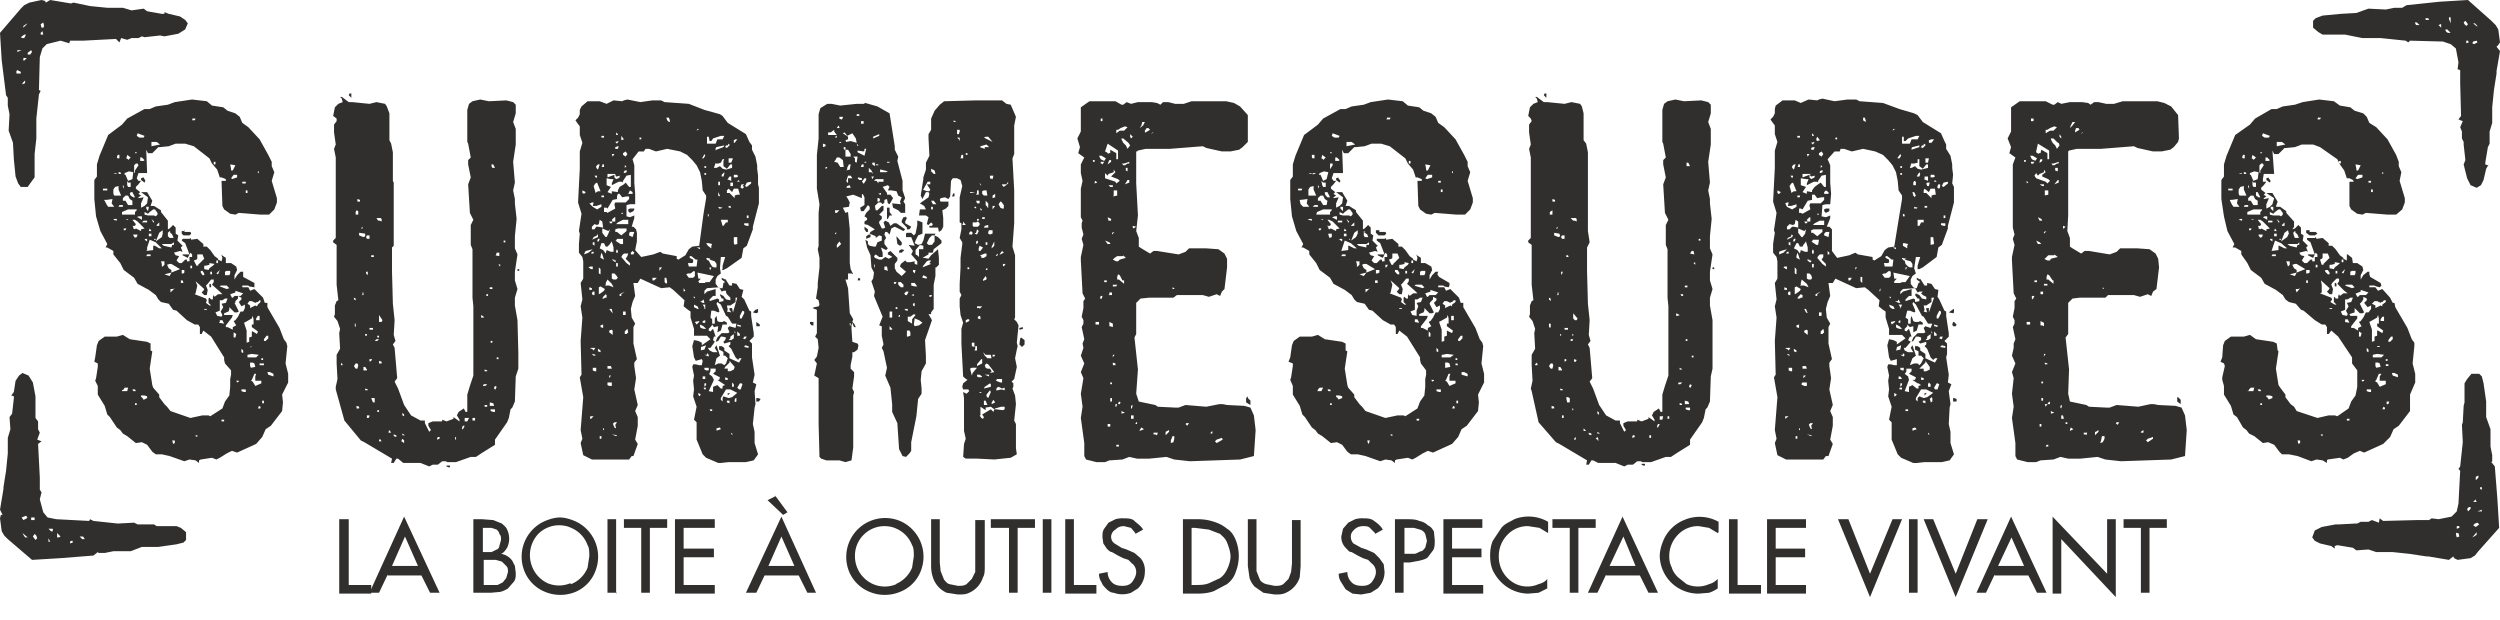
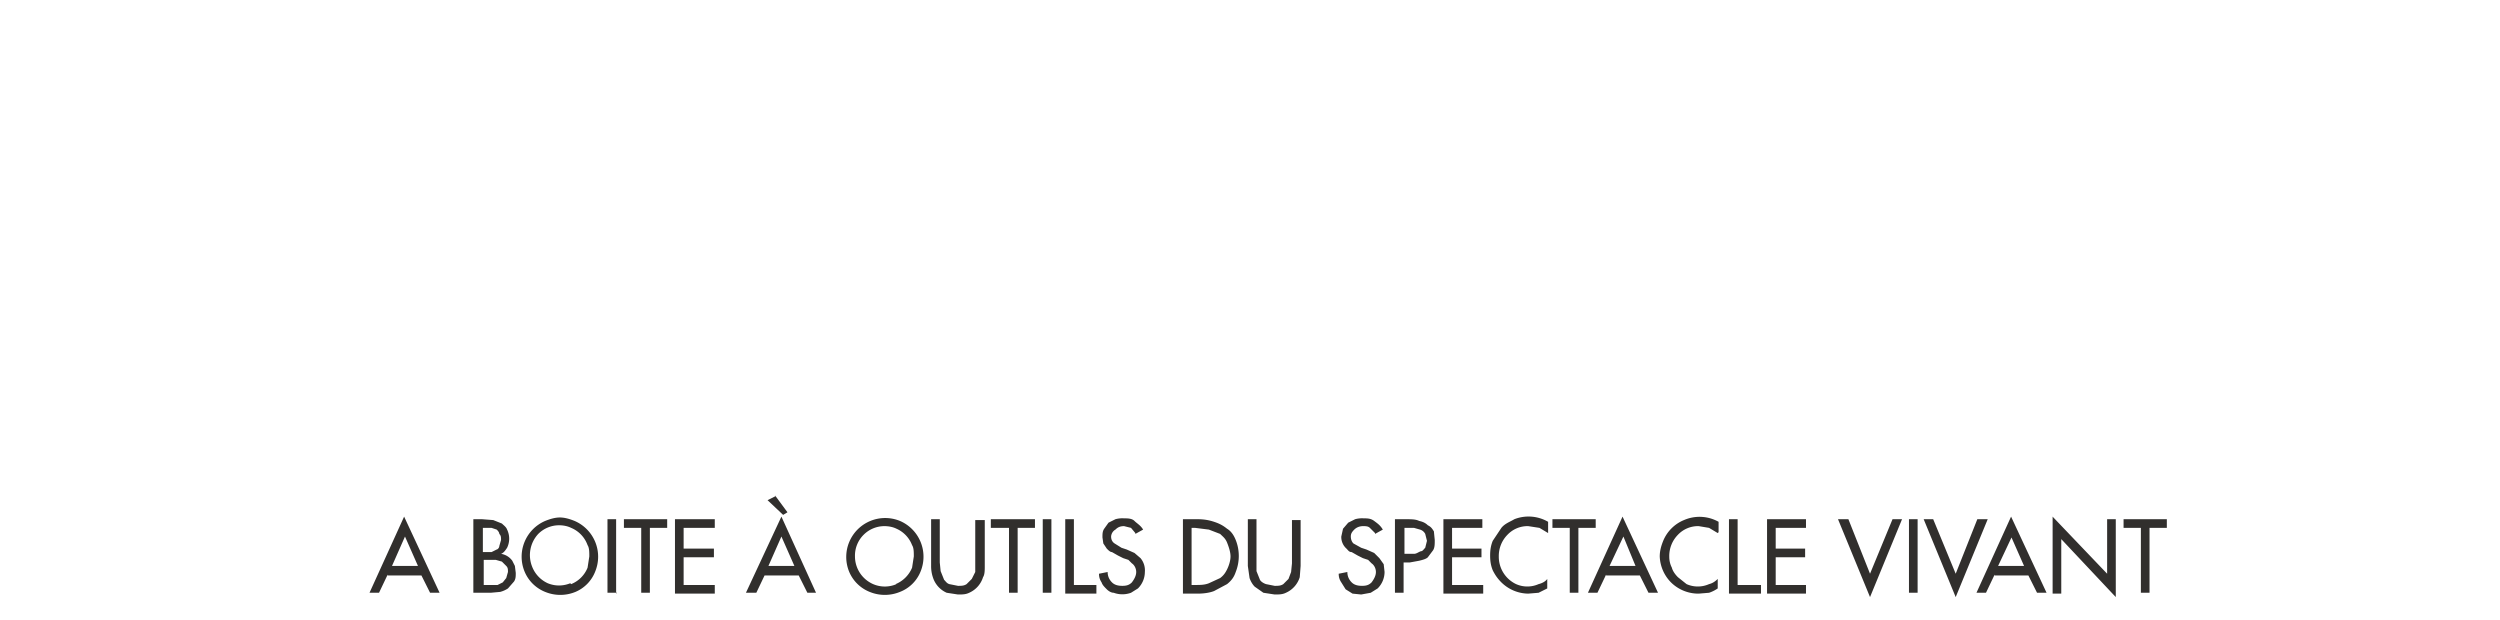
<svg xmlns="http://www.w3.org/2000/svg" id="Calque_2" viewBox="0 0 288.9 71.6">
  <defs>
    <style>.cls-1{fill:#312f2d}</style>
  </defs>
  <g id="Calque_1-2">
-     <path class="cls-1" d="m25.5 29.4.6.4v.6h.6l.6.4.1.4-.3.6v.5l.3-.5.4-.4h.3v.6l1.3.7v.5l-.6-.1-.1-.1H28v.2h.7l.2.4.5-.2 1 1 .2.6h.3v.5l1.4 2.4.5 1.3.3.4.1.4-.2 2 .3 1.2v1l-.7 1.4.1.9-.1 1-1.3 1.7-.6.4-.4.9-.7.8-2.2 1-.6-.2-.6.3-.8.5-.4.2-.5-.2-1.3.2-.2.1v.3l-.4-.3-.7-.1-.6.2-1.7-.6-.9-.2H18l-.4-.3-.6-.8-.6-.3-.7.1-1-.8-.5-.3-.3-.4-.4-.3-.8-1.2-.3-.3-.3-1-.8-1.3v-1L11 44l.1-.3.2-1.3V42l-.4-.2.1-.5.2-1.4.2-.5.7-.5h1.4l.7-.2.8.5 2 .3.4.2v.8l.2.1-.3 2 .3 1.9.1.3.7.8v.3l.6.8.3.3.4.5 2.3.8 1.4-.3h.7l.2.1 1.4-.9.3-.8.5-.7.1-1v-.9l.1-.5v-.5L26 42l-.1-.4v-.3l-1.5-2.4-.9-.7-.2.4h-.2v-.8l-.2-.3h-.4l-.9-.5-1.2-1.1-.4-.1-.5-.7-.9-.2-.3-.3-.3-.5-.8-.6-1.3-.7-.4-.7-1.2-.9-.4-.8-.8-1V29l-.7-.4h-.2l.2-.4-.8-1.5-.5-1.7-.2-2v-2.2l.3-.4V19l.3-1 1-2.4 1.6-1.2.6-.7 2-1.1h.6l.7-.3 1.4-.2.8-.3 2-.3 1.7.2.6.5 1.3.2.5.4.9.3.5.4.3.7.7.5 1.3 1.4 1 1.8.4.8v.5l.3.7-.3 1 .6 2v.5l-.3.8-.6.6h-1l-2.5-.2-.4.2-.6-.1-.7-.5-.2-.4-.1-2.9h.5v-.2l-.5-.2h-.2l-.3-.9-.6-.7-.3-.6-1.8-1.4-1-.3h-1.1l-.8.3-1 .1h-.2l-.7.7h-.5l-.2-.4.1 2.7H16l-.2.6.2.3h.3l-.3.4-.3.3v.2l.5.4v.2-.2l-.2.2.3.2-.3.2v.1l.6-.1-.3.7v.5l.4-.2.3-.3.1-.7-.8-.6h.7l.6 1-.2.6h.4l.8.5v.2l.8 1V26.5l.2-.1.4-.4.3.3v.7l.3.2-.1.6.6.6-.2.2.2.5-.3-.1-.7.2.2.3.4.1-.3.5.3.3h.3l.4-.4h.2v.2h.3v-.5h.3v-.3l-.2-.2-.3.6-.6-.3v-.1h.8l-.5-1.3-.4-.3.1-.2h.8l.1-.1.1.2.7-.1.7.6v.3h.4l.4.4.5.7.4.3v.2H25v.3h.2v-.4l.4.2.1-.4-.1-.3Zm-13-7.6h-.6v.2h.5v-.2Zm-.4 1.4.2.4.2.3h.7l-.3-.4.1-.5-.7.1H12Zm1-3.2.3.1.1-.1h-.4Zm0 2.6h.9l-.3-.7v-.4l-.4.1-.2.3v.5l.1.2Zm0 2.8.4.1v-.2h-.3l-.1.1Zm.7-7.5h-.2l-.1.3.1.1h.2v-.4Zm-.1 2.2h.3l-.1-.2h-.2v.2Zm0 3.8h.5v-.2h-.4l-.1.2Zm.3.9h1.6v-.3l.2-.2v-.1h-1l-.7.3v.3Zm.3-3v-.3l-.1-.1v.2l.1.2Zm-.2 1.4h.4l.3.5h.5v-.5L15 23l-.2-.4h-.3l-.3.3v.3Zm0 22H14.7l.1-.4h-.4l-.1.2-.2.1Zm.2-25h.2l.3.7.5-.2.1-.8-.5-.1-.5.2v.2Zm0 6.4h.2l.1-.2h-.3v.2Zm.5-1.1v-.2l-.3.1h.3Zm0-7 .3-.3-.4-.3-.1.4.2.1Zm.3 3v-.4h-.3l-.1-.2v.5l.1.2h.3Zm.5 1.3-.3-.6h-.2l-.1.2.1.2.3.2h.2Zm0 3.3h-.3l.1.1v.2l.2.1.1-.1.6.3v-.2l.4-.1-.8-.8-.3-.2h-.3l.4.5-.1.2Zm.1 19.1-.1-.2h-.3l.1.2h.3Zm-.2-17.7.3-.1.1-.3h-.5v.1l.2.3Zm.1-7.5v-.3l.4-.6-.1-.2h-.2l-.2.2v.8Zm0-2.3h.2v-.1h-.2v.1Zm0 29.1h.2v-.2h-.2v.2Zm.2-31.1.3.2h.5l.1-.2-.8-.3-.1.3Zm.1 9.4.5.3V25H16l-.2.1Zm.3-6.5h.4l.1-.1-.3-.3h-.2v.4Zm.4 1.9.2.4-.1.2-.4-.3v-.2l.3-.1Zm0 25.7.4-.2v-.2l-.3-.1h-.4v.2h.1l.2.3Zm-.2-20.5h.6v-.2h-.4l-.2.2Zm.7-1-.4-.2v.3l.4.1h.7l.2.1.2-.2v-.2l-.3-.4h-.2l-.4.3-.2.2Zm-.4 3 .3.2v-.3h-.2l-.1.1Zm.4-3.3.1-.5h-.3v.2l.2.3Zm-.2 4.6.8-.1v-.5h.2l.5.3h.3L18 28l-.7-.3-.3.9v.3Zm0 .6h.5v-.2H17l-.1.2Zm.6-2.9-.2-.3-.1.3h.3Zm-.3.6h.3V27h-.3v.3Zm.3-10.8v.4l1-.2-.4-.3h-.6Zm.3 9.1-.3-.3.2.4h.1Zm0 2.1h.2v-.1h-.2v.1Zm.2.2.7-.5.1-.4v-.4l-.4.3-.4 1Zm0-1.8h.4v-.4l-.3.3v.1Zm.6 2 .3.3.9.2.1-.3h.2V28l-.3.2h-1.2Zm.2 2.7.2-.2v-.4h-.4l.1.3v.3Zm.5-.2.2.4.3.2v.3l-.8.2.6.2.2-.4 1-.4-1-.6h-.2l-.3.1Zm.8-3-.2-.5-.3-.3.1-.1h-.1l-.2.2v.4l.2.2h.5Zm-.4 5.9v.3l.5-.5-.2.1h-.3Zm.5 17.4h-.3l.1.4.2-.1v-.3Zm1.1-24.3v.2h.7l.1.2-.2.2h-.7L21 27v-.3h.4Zm-.5 5h.4l.1-.1v-.3H21v.4Zm0 1.1h.4l-.1-.3h-.2v.3ZM22 31h.2v-.3H22v.3Zm.2-17.1h.3l.1-.2h-.3v-.1l-.1.3Zm.6 15.5v.5l-.1.1-.3.1.3.6h.2v-.1l.7-.7-.2-.5H22.8Zm1 3.6.2.5-.1.6h-.3l-.3-.3.2-.2.1-.2-1-.9.2.5-.2.9-.1.1 1.3.5.1.2-.1.3.4.3h.2l-.3-.3v-.5l.1-.1.2.2h.2v-.3l.1-.2.1.2.4-.3h.5l-.3-.3-.9-.8.2-.3v-.3h-.3l-.4.5-.2.2Zm-1.2 17.4.2.1v-.2h-.2v.1Zm1-18.5v-.3l-.2-.3h-.2v.2l.2.3h.2Zm0-1.2v.5-.1l.5.1.1-.2.4-.3.2-.2-.6-.1v.2l-.4.1h-.2Zm0 5.1h.3v-.1h-.3v.1Zm.7-3 .1.1v.3h-.2v-.4Zm0-1.1h.2v-.3h-.2v.3Zm.6-12.7v-.3h-.2v.3h.2Zm.5 15.7v1.2l-.5.2.2.4.5.1.1-.2-.2-.4.3-.5-.2-.4.5-.1.2-.5H26l-.3.2h-.3Zm-.2-3 .2-.5-.2.2-.2.2.2.1Zm.1 5.6.6.1-.2-.4h-.3V37.2Zm.1-4.2.8.3.3-.1-.3-.3h-.7l-.1.1Zm.2 15.6h.3v-.2h-.3v.2ZM27.1 35l.5 1-.2.1h-.3l-.6-.6v.3l-.1.2-.5.2v.2h1l-.1.3-.7.9v.2h.2l.6.3v-.3l.4-.2-.3-.5.2-.1.3-.4.3-.6h.3l.2-.4v-.4l-.4.2-.3-.5.3-.3v-.2l-.4-.2v.3l-.3.3v.2ZM26 31.4v.4h.5l.1-.2v-.3h-.4l-.2.1Zm.8-11.7h.1l.3-.6-.6-.1.1.5v.2Zm0 1 .6-.2v-.3H27l-.3.4.2.1ZM26.6 34l.2.4h.1l.2-.2h.7l.3-.3-.9-.3v.2l-.6.2Zm.4 5h.2l.1-.4-.3-.2v.6Zm.6 5h-.3l.1.2.2-.1Zm.8 1.5V45h-.5v.2l.3.1h.2Zm-.3-4.7v-.3l-.2-.2v.4l.2.1Zm0-19.6h.3v-.2H28v.2Zm.1 16.1.3.9v1.4l.3-.1v-.5l.3-.1v-.6h.1l.5.3.1-.3-.7-.5v-.3h.2v-.6l-.1-.4-.1.3-.7.4-.2.1Zm.2-15h.2v-.3h-.2v.2ZM29.5 35l-.4-.2h-.3l-.2.3.3.2v.3l.6-.3.2.1.1-.2.3-.3v-.2H30l-.2.2h-.1Zm-.9 6v.3h1l.3-.3-.8-.1-.5.1Zm.4 1.5.5-.1-.1-.4-.2-.1h-.3v.4l.1.2ZM29 44l.2.1.3.5.7-.3V44h-.7v-.5l.1-.3h-.2l-.3.7-.1.1Zm.1-4h.4V40H29l-.1.2Zm.5-3h.4v-.5h-.2l-.2.3v.3Zm.2-17h.1v-.2h-.1v.2Zm0 27.2h.3v-.2l-.2-.1v.1l-.1.2Zm.4-5.6h.2v-.2h-.2v.2Zm0 .6h.3v-.2H30v.2Zm0 4.4h.3v-.3h-.2v.3Zm.3-7.2h.2l.3-.3v-.3h-.2l-.3.4v.2Zm.4 3.6.1.3.6.2v-.3l-.4-.2h-.3ZM39.4 11.2h.1l.8.6h.4l2 .2.8-.2 1 .2.2.3.3.8v3.1l.2.4.2 1v3.3l.1.2v7.3l-.2.2v2.8l.1 3.7.2 1.9-.1 1.7.2.7-.3.4.2.4.3 3.5-.3.4.4.8.7 1.9.8 1.2 1.1.6h.5v.3l.5 1 .2-.2-.3-.5v-.3l.5-.2h1.1v-.2l.5.2.8-.3v-.2l.7.5v-.2l-.3-.5.2-.4.6-.4.2.4h.2v-2l.3-1 .4-1.2v-8l-.1-1v-5.6l-.2-.5V26l.3-.6-.4-.8-.2-3.3.3-.8-.3-1.5v-.5l.3-.3-.3-1.6-.1-.2v-3.7l.2-.7.4-.3.9-.2 1 .2 2-.1.8.2.3.3v1l-.3 1 .3.8v1.8l-.3 2 .2 2.4-.2.9.2 1v.5l.2 1.8-.2 2v1.4l.3.7-.3 2v1l.3 1-.3 1v.9l.3 1.7.1 3.8v1.8l-.3.9-.1 2.9-.3.7-.2.2-.2 1-.2.5-1.4 2v.6l-1.6 1-.6.4h-.6l-1.7.6h-1l-.2-.1h-.4l-.5.4H50l-.4.2-1-.4h-2L46 53h-.2l-.3.5h-.3l.1-.5-3.2-1.9-.4-.2-1.9-2.3-1-3.6v-.3l.2-.9-.1-1.8V41l.4-.7-.1-1.8.1-.5-.3-.9-.4-.5.1-.3v-1l.2-.5.2-.1-.2-1.8v-4.6l-.4-.3v-.2l.3-.3v-9.3l-.2-1 .2-.5-.2-1.4v-.9l.3-.4v-.3l-.4-.3.2-1 .4-.4.5-.2-.1-.4-.2-.2Zm0 31h.2l-.1-.3-.1.2v.1Zm1-31.4h.2v.5l-.3-.3.1-.2Zm.7 24v-.3l-.2-.1v.2l.2.1Zm0 3v-.4H41v.3l.2.2Zm0 4.8h.2l.1-.4-.1-.2h-.2l-.2.3.2.3Zm.3-17.8v-.4l-.2-.1-.1.2v.3h.2Zm-.2 22.4h.3V47l-.3-.1v.3Zm.4-23.9v-.2l-.3-.1v.3h.3Zm.6 4V27l-.7-.1v.3l.5.2.2-.1Zm-.5-.9h.2v-.2l-.2.2Zm.1 7.7h.2v-.3h-.1V34Zm.6 8.8v-.2l-.2-.3H42v.4h.4Zm-.2-4.1h.2v-.2h-.2v.2Zm0 6.3h.3V45l-.3-.1v.3Zm.5-17.4v-.5h-.3l-.1.2.1.2h.3Zm-.2 4v-.3h-.2v.2l.2.2Zm-.2 16.6h.3l.1-.2V48h-.3v.3Zm.9-10.4h-.5v.2h.4v-.2Zm-.5 3.9.2-.1.1-.2h-.3v.3Zm.5-12v-.3h-.3v.2h.3ZM42.9 46l.2.5h.2v-.5L43 46H43Zm.4-6.6h.3l.2-.2h-.3l-.2.2Zm.8-13.8v-.3l-.1-.1h-.5l.2.3h.2l.2.1ZM43.6 39h.2v-.2h-.2v.2Zm0 8.6h.2v-.2h-.2v.2Zm.5-10.4.1-.2-.4-.6v.8h.3ZM43.8 51h.3l-.2-.3-.1.2Zm0-9h.3v-.2l-.3-.1v.3Zm1 8h.4l-.2-.3-.1.2v.2Zm1 .5v-.2l-.3-.1v.2l.3.1Zm.9.7v-.3l-.2-.2-.1.2v.1l.3.2Zm0-3v-.3l-.2-.2v.3l.2.1Zm-.2 2.1h.3l-.3-.2v.2Zm4 .5.3-.1v-.2h-.2l-.1.2Zm1.1 3h.4v.2h-.2l-.2-.1Zm1-3h.1v-.3h-.1v.3Zm.9-1.2.2-.4h-.2l-.1.2v.2Zm.2-.9h.3l.2-.4h-.5v.4Zm1-.1h.2v-.3h-.3v.3Zm1-11.9h.2v-.1l-.3-.2v.3Zm0 7.9h.4l.2-.2h-.4l-.1.2Zm.3-1.7h.3v-.1l-.3-.1v.2Zm0 4.1h.3v-.2H56v.2Zm.4-12.5V34h-.2v.2h.2Zm.2 12.4h.5l-.1-.3-.4-.1v.4Zm.3-13.5v-.2h-.3v.2h.3Zm.3-14L57 19h-.2v.2l.1.2h.3Zm-.5 20.2h.2v-.2h-.2v.2Zm.5 8v-.3h-.5v.2l.3.1h.2Zm0-2.5.2-.4-.2-.1-.1.2v.1l.2.2Zm0-15.6.5.1v-.4h-.3l-.1.3Zm.2 12h.2v-.2h-.2v.2Zm.5-11-.3.1.2.2v-.3Zm.3-2.5h.2v-.2h-.2v.2Zm1.6 3.1h.2v.2h-.2V31ZM83.5 31.1v-.4l.3-1h-.5l-.1 1.3.1.6-.4.3-.2.4v.5l.3.4.2.1h.3l.1-.6.2-.1-.4-.3v-.2l.4.2v-.1l.5.8h.3v-.3l.5.1.4.6.4.1-.2.8.3.3.6 1.3.2.1v.5l.3 2v.4l-.5.5.3.3v1.6l.3 2-.2.9.4.2-.2.8.1 1.5-.1.4L87 49l.2.9v1.3l.4 1.3-.5.7-.9.2h-2l-.9.1H83l-1.4-.6-.4-.4-.7-1.7v-2l-.3-.3.3-1.5-.4-1.2.1-.8-.1-1 .1-.6-.2-1 .1-.3h.3l.4.1h.3l.1-.5-.1-.2-.7.2-.2-.4L80 40l.2-.7.5.1.4.2v.3l1-.7-.4-.4h-1.5V38l-.4-1.3v-.7l-.3-.2-.5-.4.1-.7-1.3-1.2-.4-.3-1 .1-2.4-1.1-.3.5h-.5l.2 1.5-.3.7-.2.8.1 1 .4.7-.2.4v1.9l.4 1.8-.3.4v.4l.2 1.4-.2 1.3.4 1.8-.3.7.3.7v1l-.3 1.6.3.5-.5 1.4H73l-.3.4h-4.3l-1-.5-.3-1.4.2-.5-.2-1 .3-3.8-.4-2.3.2-.3-.1-3.9.2-2.7-.2-1.3.2-.8-.2-1.9.3-.5v-2l-.1-.5-.4-.5v-1L67 27l-.1-.3.3-2-.4-1.3.2-3.9v-2l.3-1-.3-.9v-1l-.3-.4-.2-.3.3-.3.2-.4v-.5l.2-.4.7-.6h1.4l.8.3.8-.4 1 .1.2-.1.4-.1 1.5.3 1.4-.2h1l.4.2 2.8.2 1.8.7 1.8.5.3.2.6.8 2.1 1.3.4.9.3.4v.5l.4.8.2 1v.4l.1.8v1l.1.4v1.8l-.7 2.7v.3l-.7 1.9-.4.3-.2 1.1L84 31l-.4.2h-.2Zm-16-8.7.2-.2-.4-.2v.3l.2.1Zm0 7 .5-.2.5-.4-.8.2-.1.1-.1.3Zm.5 1.5.3.2h.2v-.3h-.3l-.2.1Zm.1 2.6h.3v-.2l-.3-.1v.3Zm0 6.8h.3l.2.2.2-.3h-.5l-.2.2Zm0-16.8.4.4.5.3.5-.3v-.3l-.6.2h-.4l.1-.4h-.2l-.2.1Zm.2 24.9.3-.3h-.4v.3Zm0-19.1h.3v-.2h-.2l-.1.2Zm.1-1.6.7-.3v-.2L69 27v.2l-.4.2-.1.2Zm.4 13.5V41l-.3-.1h-.1l.2.2h.2ZM69 26l-.3-.1-.3.3v.3h.3l.2-.3h.2l.6.1-.1-.7-.3-.2-.1.5-.2.1Zm-.3 8v-.3h-.2l-.1.2.1.2h.2Zm0-5.6V28h-.2v.3h.1Zm-.2 14v.4l.2.1h.2v-.4h-.4Zm.3-20.1.3-.2h.3l-.4-1-.2.1-.2.3.2.7Zm.2-2h-.3l.2.3.1-.2Zm.1-.7.2-.6h-.2l-.2.2v.2l.2.2Zm-.1 8.3h.2l.1-.3h-.2l-.1.3Zm1 .6H70l-.2-.4h-.3l-.2.6.4.2.3.4.1-.4.5.2h.3v-.5l-.2-.7-.3.4-.2.2Zm-.6 3.2v-.6l-.2-.2v.7l.2.1Zm-.2 1.5v.8l.2-.1.4-.3.1-.2-.5-.3-.2.1Zm.2 7.5v-.2l-.3-.2v.3l.3.1Zm-.1 10h.2v-.3h-.2v.2Zm.1-20.9.4.2-.2-.6-.1-.2-.1.4v.2Zm.3 8.1v-.4l-.3.1v.2l.3.1Zm-.2-22.2v.2h.3v-.2H69.6Zm0 7.1h.3v-.2h-.3v.2Zm0 11.7h.3l.1-.1h.2v-.3L70 34l-.3.3-.1.2Zm0-15.2h.3V19h-.2v.2Zm.6 8.1.2-.4.2-.5-.2.2-.7-.3v.5l.3.4.1.1Zm-.5 22.3h.2v-.2h-.1v.2ZM71.3 23l-.5.1-.6 1-.1-.1h-.3v.5h.3l.1.1.9-.5-.1-.5.1-.2h1.2l.4-.4v-.3h-.3l-.5.1-.3-.4h-.2l-.1.3v.3Zm-1.4 10h.5l.5.2-.2-.4-.5-.5-.2.4v.2Zm2-12h-.4l-.8.4v-.2l.2-.5h-.3l-.5-.1v.8l.5.2-.4.6.5.2v-.3l.7.1V22l.2-.4.5-.3.2-.2.4.5h.2v-1.4l-.5.1-.4.6v.2Zm-1.7 23.5.2.1h.3v-.4h-.5V44.5Zm0-24 .8-.3v.3l.2.2.5-.2h-.2l.2-.2-.5.1-.1-.2v-.1h-.9v.4Zm0 21.8v.3h.5l-.1-.3h-.4Zm.2 1.4.2-.3h-.2v.3Zm.8-18.5-.2-.1-.3.3.1.2h-.4l.1.2h.2l.1-.2h.3v-.4Zm-.4 11-.1-.5h-.3l.3.4.1.1Zm-.4 2v.2l.4.3v-.5l-.1-.1-.3.1Zm.4-20.1.2-.3h-.3l.1.3Zm.4 12H71V30h-.3l.4.3Zm0 2.2.2-.2-.2-.3-.2-.2h-.3v.6l.2.1h.3Zm.2 18-.7-.1.5.2.2-.2Zm-.6-1.4.2.5.2.1-.1-.4.2-.3H71l-.2.2Zm.5-32.3.2-.3-.4.1.2.2Zm-.2.6h.3l.1-.3h-.1l-.3.1v.2Zm0 9.6h.2l.5.4.6-.5v-.3h-1l-.3.1v.3Zm0-11.2h.3v-.1l-.2-.2v.3Zm0 12.2.6.4h.3v-.6h-.7l-.1.2Zm0 1.4h.3V29l-.1-.2-.1.2v.3Zm.3 1.7v-.5h-.2v.4h.2Zm-.1-5h1.3v-.5H72l-.6.3-.2.2Zm.5 8.3V34l.4-.3-.6.3v.2h.2Zm0-18 .3-.1-.3-.4v.4Zm.2 8.4h-.2v.1h.2Zm-.2 5.1.6.7.4.3v-.3l-.5-.5.2-.3.1-.3h-.5l-.2.2-.1.2Zm.5 6.6v-.3H72v.4h.3ZM72 17.6v.3l.3.2.2-.3-.2-.3-.3.2Zm0 2.3.2.1.2-.1.1-.4v.2h-.3l-.2.3Zm.1-.4.3-.3-.2-.1v.4Zm0 19.1h.3l.2-.2-.1-.4-.3.3v.3Zm9.5-16-.4-.6-.1-1.1-.2-1-.4-.8-.5-.6-.6-.6-.8-.4-1.5-.3-1.3.3-.8-.3h-.4l-.2.3h-.6l-.7.9.2.7v2l.1 1.3v1.2h-.6l-.4.1V25l.4.1.5-.2v.3l-.3 1h.2l.3.3.1.4v1l-.2 1 .7.8 1.4-.3.8-.3.3.2 1.6.3v.3l.2.1.8-.5.4-.7.4-.3.8-.1.5-3.7.3-1.8v-.3Zm-9-.2h.5v-.2l-.3-.2-.1.2-.1.2Zm.7 1.8-.1.2-.4.2-.2-.2v-.2l.2-.1h.5Zm-.6 3 .4.2.2-.6h-.5l-.1.2v.3Zm.3 2.2h.2l.1-.2-.2-.2-.2.2v.2Zm.9-13.3h.2v-.2h-.2v.2Zm1.5 16v.3h.2l.3-.3h-.5Zm.8-.8.3-.4h-.3v.4Zm.8 1.5.1-.2-.1-.5h-.2v.5l.2.2Zm.4-18.7v-.2l-.1-.3H77l.1.3.2.2ZM79 33.7l.2-.1-.2-.3v.4Zm.3-2 .3.4h.5l.2-.2v-.5l-.1-.1-.4.3h-.3l-.2.1Zm.4-2v.1l.4.2v.3l-.1.1h-.5l.1.4h.9l.1-.8h-.2l-.5-.4h-.2Zm.6 4.8v-.2h-.2l.2.2Zm.5 1.3-.2-.4-.4-.2v.3l.4.2h.2Zm-.3 1.7.3-.3v-.1l-.5.1.2.3Zm0-22.4.3-.2h-.2l-.1.2Zm.5 13.5h-.5l.4.2v-.2Zm0 3.6-.3.3.1.2h.7v-.1h.5l.5-.7-1.9-.4.1.7h.2Zm-.2 13.6.2-.2-.3-.2v.2l.1.2Zm.3-11h-.2l.3.2h.2l-.1-.4-.2.2Zm.5 3.2-.3-.3-.4-.2v.3l.1.1.3.1h.3Zm-.7 2.5.5-.1.2-.5-.6.2v.4Zm.2-22.2h.2l.2-.3-.1-.2-.2.4-.1.1Zm.4 17.4v-.5h-.3l.2.3v.2Zm0 1.5V37l-.3.1v.2h.3Zm0 6.6v-.3h-.3v.3h.4Zm0 1.3.1-.3h-.3l.1.2h.2Zm.4-2.3v-.3h-.5v.2l.2.1h.3Zm-.4-23.4h.1v-.2h-.2v.2Zm-.1.8h.2V20h-.2v.2Zm0 13.8.3-.3 1-.3v.8h-.3l-.4.4v.2l.9-.3.2.1v.3l.5-.1v-.3h-.2l-.2-.4V34l.4.2.3.4.5.1v-.3L84 34l-.1-.2v-.2h-.3l-.2.1-.3-.5-1.4.1-.3.3v.3Zm.3 7h-.3l.5.2V41l-.2-.2v.2Zm-.3 3.7.2-.2v-.2h-.2v.4Zm.6-28.4H82l-.1-.5h-.2v.8h1l.2-.5h.6l.2-.4h-.4l-.9.3-.2.3Zm-.2 13.8h.1l.2.4.2.3.2.1h.3v-.4l-.2-.3-.6-.2.1-.1-.4-.1-.1.1.2.2Zm-.2-2 .2.3.4.3v-.3l.1-.2-.4-.1h-.3Zm.2-3.1h.1v-.2l-.1-.1v.3Zm1.4 11-.2.1-.5-.2h-.3l-.1.8.2.2v.5h.3v-.6l.2-.3.1.6.2.1h.4l.2-.1.3.2v.2h-.5l-.2.7-.4.2.1-.7-.5.1-.2-.3-.1.2-.3.3v.2l.2.1.3-.3.3.9h-.2l-.1.4.2.2-.5.7h-.3l.2.3.4.2h.5l-.3-.5.2-.3.4 1.2-.4.3-.2.8.4-.2h.4l.3.2.2-.2.2-.6-.3-.3h-.2v-.4l-.1-.1-.4-.2V40h.3l.3.2v.3l.6.4v.5l1.1.5.3-.5h-.3l-.1.2-.3-.3-.5-1-.3-.3.2-.2v-.3l-.7.2-.1-.2.2-.2.1-.3-.4-.1h-.2l-.3.5-.3.1.2-.5.5-.5h.7l.2-.1-.2-.5.2-.2.7.2.1-.5h-.5l-.5-.8-.2-.1-.6-1.3-.4-.3-.1.2.3.7v.2Zm-1.3 7.2.4.3.2.4-.6 1.3.5.1v-.6l.5-.2.4.4h.2v-.3l.3-.1-.3-.2h.2-.2l-.6-.4h.2l.1-.3-.8-.4.3-.3v-.3h-.6v.3l-.1.2v.1Zm.2-12 .1-.3H82v.2Zm.2 16.4v-.3H82l.1.2h.2Zm.4-28.8-.2.6h.3l.4-.2.3.3.4.1.7-.2V19h-.2l-.4.5-.4-.3v-.6l.1-.2h-.2l-.2.4-.3.1h-.3Zm0-1.4.1-.1.8-.3.1-.2-.9.2-.1.1v.3Zm0 32.4.6-.2-.1-.2-.4.1v.3Zm.3-27 .2-.2-.2-.4H83v.4l.1.1Zm0-1.4h.2V21L83 21v.5Zm.5 2.6-.5-.1.1.2h.2l.2-.1Zm0 22.4V46l.1-.2.6.2.4-.1.6-.5-.8-.4h-.5l-.6 1v.2l.2.2Zm-.2-26h.3l.1-.3v-.2l-.3.3v.2Zm0 5 .2.7h.1l.3-.4h.2v-.3h-.8Zm.4 17.2h.4v.3h.3l.4-.2.1-.3-.6-.7v.2l-.5.5-.1.2Zm.1-25.6.2.1.3-.3v-.1l-.1-.1-.1.2h-.2l-.1.2Zm.3 27v-.3l-.3-.1v.3h.3Zm.2 2.6v-.3H84v.2l.3.1ZM84 22.3h.3l.6.6v-.3l.3-.1h.3l-.2-.7h-.5l-.2.4-.4-.4-.2.2v.3Zm0 13 .1.5-.1.2.5.1-.2-.3v-.2h.3l.1.5.5-1.7H85v.5l-.6.4H84Zm0-14.6.5.2v-.5H84.3l-.2.3Zm0 24.8.3-.1v.1l-.2.2v-.2Zm.2-26.7h.3l.2-.5h-.5v.5Zm0 5.2h.3l-.1-.2h-.2v.2Zm0 15.3h.3l.3-.2v-.5l-.4.3v.2l-.2.2Zm.2-18.1v.3h.3v-.4h-.3Zm.3 29-.2-.2v.2h.2Zm-.2-5.5h.3v-.3l-.2-.2v.5Zm.2-28.2h.2l.3-.4H85l-.2.1v.3Zm.1 30 .3-.1V46L85 46l-.1.2v.3Zm0-26h.3l.2-.1-.1-.2h-.4v.3Zm0 7.8.4-.1v-.8h-.4v.7l.1.2Zm.2 10.2-.1-.3v.3h.1Zm.2-17.5h.3l-.2-.2-.1.2Zm.4 16.8v-.2l-.4-.1v.2h.2l.2.1Zm-.1 1v-.2l-.3-.3v.5h.3Zm-.1 6.2h.2l.2-.6-.1-.1h-.2l-.3.5.2.2Zm0-8.2h.3l.3-.6V36l-.2-.1-.3.6v.3Zm.2-15.1.2.1.2-.2-.2-.1.2-.2h-.3l-.1.2v.2Zm.2 17.4.3.1.2-.3H86l-.1.2Zm.2 1 .5.1V40l-.4-.1-.1.2Zm0-14.3v.2l.3.1h.2v-.3H86Zm.3-4.2.5-.4V21l-.5.1-.2.4.2.1Zm0 3.6h.2v-.3h-.2v.3Zm1.3 10.5v.4l-.2.1-.4-.1.3-.3.3-.1Zm-.2 1.5.4.3v.2h-.4v-.5Zm.2 8.8.3.1-.2.3h-.3V46h.2ZM93.6 37.2h.4v.4h-.2l-.2-.2v-.3Zm4.9 0 .2.2.2.4h-.2l-.1-.2-.1-.3-.1.3v.4l.1 1.5.6.2.1.2-.1.5-.4.3h-.2v.5l-.2 1v.4l.4.4v.5l-.2 1.4.2.4-.1.4v6l-.2 1.5-.7.2-.7-.2h-1.5l-.6-.2-.2-.2-.1-3.8v-5.3l-.5-.3.3-1.4-.3-.4.3-.4.2-1-.1-1-.3-.3.2-.4v-2.7l-.5-.2.2-.1.5-.1.1-.2-.1-.5-.3-.2.2-1.3v-.5l.2-1.8v-1.1l-.2-1 .1-.4v-3.8l.1-1-.3-1.8v-3.9l.2-1.9v-2.8l.2-.7.8-.5h.5l1 .2L99 12h.8l.2-.1 1.4.4 1.4.8.6 3.8v.4l.4.8-.1.5.6 2.3V22l.3.9-.2.4.2.3v1h-.5l-.3-.3-.6-.3-.1-.5 1 .1-.1-.3.2-.5-.4-.2-.2-.5-.6-.1h-.4l.2-.4-.2-.2-.6.2.5.7v.2h.4l.3.4-.4.7-.2-.1-.1-.5-.3.1v.3l-.2.2-.2-.2h-.3l-.4.4.1.5h.2l.5-.5h.2v.5l-.5.5.3.2v.3l-.3.3v.2l.3.6h.2l.2-.1-.2-.6.2-.2.4.2.2.4.4-.3h.3l1 .7-.2.2-1-.5-.4.2-.2.7-.3-.3h-.2l-.1.3.2.4-.2.3v.4l.4.5-.2.2-.6-.3.2.6v.5h-.4l-.4-.3-.2.2.1.2.5.2h.3l.4-.3.4.2.4-.2-.1-.1-.4-.2v-.2l.3-.2.8.8v.3l-.3.4v.5l.2.4.6.5.5-.5-.7-.6.1-.3.5-.4.2.2h.4l.5-.1v.3l.3.1v-.4l-.7-.8.2-.4-.5-.7.7.1-.4-1H104.7v-.4l.1-.1h.5l.3.3.2-.2.2-1v-.5h.1l.5.2V27l-.5.2-.3.6-.1.3.4.2.4-.1.2-.4.2-.8h1.2l-.1.2h-.3l-.3.3-.3.6.2.2h.4l.3-.4v-.7l.4.2.4.4v.3l-.9.7-.1.4h-.5v.2l-.7.4h.2l.5.1.3-.4.8-.7.1 1v.8l-.3.3h-.1v1l-.2 1v2.8l-.3.4v.2h-.3l.4.7-.8 2.3.1 1.8v.9l-.5.9-.1 1 .1 1v.6l-.4.6-.2 2-.6 3v1l-.2.3-.4.4-.4-.1-.4-.8-.2-3-.6-1.3v-.9l-.2-1.9-.6-1.4.2-.9-.4-1.9-.2-.4.2-.4-.2-1v-1.1l-.3-.1.4-1-1-2.4.1-.5-.4-1.2.2-.3.1-.7-.3-.6-.1-1.4-.4-.9-.2-.9.3.2v.3l.2.2.5.1h.2l.2-.5.5-.2v-.5l-.3-.1-.4.3v-.2l-.7-.3.1-.2.5-.3-.8-.5-.4-.1v-.3l.3-.2v-.2l-.3-.2.2-.4.4-.4v-.3l-.2-.2-.5.7h-.3l-.1-.4.5-.3v-.9l-.2-.4-.1.1v.4l-1-.4-.8.2.2.3.2.4-.1.5-.7.1.3.6.3-.1.2 2v3.9l.1.7.3.6-.2-.1H98v.7h-.3l.3 1 .2 2.9.4.7-.2.6ZM95.1 17l.3-.1v-.2l-.3-.1v.4Zm.3 2.5h.1l.1-.2h-.2v.2Zm.3-4.2v.3h1l-.3-.4V15l-.4.3h-.3Zm.7 3.4.4.1.3.5h.4l-.1-.8-.4-.3h-.3l-.1.2-.2.3Zm0-2.8h.3v-.2h-.1l-.1.2Zm0 8.7h.3l.3-.3h-.5v.3Zm.3 2.3h-.2v.2l.2-.2Zm0 1.7h.1l.4-.4-.2-.3-.3.4v.3Zm0-13.8h.3v-.1l-.1-.2-.2.3Zm.6-1 .1-.2v-.1H97v.2l.2.1h.1Zm-.3 2.7h.2v-.1H97v.1Zm1-.4-.3.1.1.2.5-.1.7.2-.1-.5-.4-.6-.6.3-.3-.4-.2.1.6.4v.3Zm-.3 1.4V17h-.2v.2l.2.2v.7h.8-.2v-.3l-.3-.5h-.2l-.1.1Zm.1 3.6h.2v-.5h.5l-.2-.3H98l-.2.6.1.2Zm0 .6h.5l-.1-.3-.3.1-.1.2Zm0-2 .4-.1.1-.6h-.2l-.2.4v.2Zm.4 17.6v.3h.1v-.2l-.1-.1Zm.8-18.5.1-.7h-.5l.2.2v.4l.2.1Zm.1-1.9.1-.1-.2-.2.1.3Zm0-3.5h.2v-.2H99v.2Zm.7 4.1-.7-.1v.2l.8.4.2-.8h-.2v.2l-.1.1Zm-.7 3.1.2.2h.3v-.2l-.4-.1-.1.1Zm.1 11.5.2.1v.2h-.3l.1-.3Zm.6-17.6V14h-.3v.3h.3Zm-.3 4.8h.3V19h-.2l-.1.2Zm.3 2 .1-.2.2-.3v-.2h-.2l-.3.4.2.2Zm.1-2.5h.2v-.1h-.2v.1Zm0 7.4.4.3v.3h-.2l-.2-.3V26Zm.7 1v.2l-.5.2v-.3l.3-.2h.2Zm-.2-7.3h.3l.2.2-.2-.4-.3-.3v.5Zm.4.8.2-.3h-.3l.1.3Zm.3-1.6v-.3h-.3v.2l.3.2Zm-.2-3.1.7-.3v-.2l-.7.3v.1Zm.1 15 .1-.3-.1-.2v.5Zm0-10.1h.3l.2.3V21h.6v-.3h-.9l-.1.1Zm.2-1.8h.3V19h-.3v.1Zm.2 4.2h.2l.1-.2-.1-.2h-.2v.4Zm.3-.8h.1v-.2l-.3.1.2.1Zm0-2.9v.3h.7l.2-.1-.8-.2h-.1Zm.9 11.7-.1-.5h-.3v.4h.1l.3.1Zm.2-12.3v-.3h-.3V18.8h.3Zm-.2 5h.2v.5l.3.4h-.3l-.2.4h-.1V24Zm.2 12.7h.3v-.7h-.3v.7Zm.3 1.7V38l-.3-.3v.4h.3Zm.1-5.6h.3l.1-.2h-.3v.2Zm.3 2.9h.2v-.2h-.2v.2Zm.1-8.4.6.7v.3l-.2.1-.3-.2-.1-.7v-.2Zm.8 6v-.4l-.3-.3h-.3v.3l.3.3h.3Zm-.6 3.3h.2v-.2h-.1l-.1.2Zm.4-7.8.3.1-.3.3h-.3V29l.1-.1.2-.1Zm.4-3.8.2.2-.2.4v.2l.7.4-.2.3h-.3v-.2l-.6-.6v-.2l.2-.4h.2Zm.2 9.1.2-.4h-.3l-.2.2.1.2h.3Zm.1 1.9v-.3h-.4l.2.2h.2Zm0 2.9.3-.1v-.4l-.1-.2h-.3v.7Zm0-2.3v.5l.5.3v-.5l.4-.5-.2-.1-.4.3h-.3Zm.4-3.9v.3l.4.1h.3l-.3-.4h-.4Zm0 1.4.3.1v-.2h-.1l-.1.1Zm.4-2.5.1-.4h-.3v.2l.2.2Zm0 3.9V35l-.2.1v.2l.2.1Zm0 2.2.5-.1.4-.3-.4-.3-.5-.2-.1.7.1.2Zm.5-7.9V28.8h.5v-.4l-.4-.1-.5.6v.5l.2.1.2.2Zm11 7.1.3.3.2.4-.2 2 .1.4-.1.4-.2 1 .2 1-.3 1.4-.3.3.2.2v.4l-.1.2.3.8.1 1-.2 1.9.2.4v2.8l.1.7-.7.4-1.9.2-2-.1h-1.3l-.3-.2.1-1.5.2-.6-.2-.9V46l-.1-.7.4.2.3-.3-.1-.2h-.6l-.1-.3.1-.4.5-.4-.3-.2-.2-.2-.2-3.8V38l.2-.7-.3-.9-.1-1v-.9l.2-.4-.2-.4v-.9l.1-1.9v-1.1l.2-1.6V28l-.3-.5.2-1v-.7l-.2-.1V22.8l.3-1.3-.2-.7-.4-.2h-.5l-.2.3-.1 1.8-.2.3-.4-.2-.5.1-.1.2.1.2h.9v.5l-.3.3-.4.2.1.9v1l-.2.4-.3.2-.1-.5h-1v-.2h.3l.1-.2-.2-.2-.3.3-.2-.1.2-.8-.3-.2h-.8l.1-.7h.7l-.2-.4-.5-.3 1-.7.1-.4-.1-.2h-.3l-.4.8-.2-.4.3-1.9v-.2l.3-.9v-.8l.4-.8-.1-2v-.5l.3-.5v-1.3l.4-.9.6-.7.5-.4 3.7-.1h3l.5.4.5.1.6 1.4-.2 1v3.3l-.2.5.2 3.7v3.8l-.2 2.7.3 1v7.2Zm-10.6-6 1-.4-.2-.1.2-.3h-.3l-.2.1-.4.5-.1.2Zm0 1.2.5.1V32l-.4-.2-.1.2Zm0-10.2.5.2h.3l.1-.2-.4-.6h.4v-.3h-.3l-.4.7-.1.2Zm.7 12.4h.3l.1-.2h-.3v.2Zm.8-14.2-.1-.4-.4-.2v.3l.3.3h.2Zm-.3 4.2v-.4h-.2v.3h.2Zm.4-.7-.3-.4h-.3l.2.4h.4Zm2-1.3.1.1v.3h-.3l.2-.4Zm.3-8.2-.3-.2v.2H110.5Zm0 1.4h.3l.1-.3V15h-.3v.5Zm.4.7v-.3h-.3l.2.2.1.2Zm0 2.1h.4v-.4h-.2l-.1.4Zm.3 7.7h.4l-.3-.4v.2l-.1.2Zm.4 11.3.4-.2v-.2h-.2l-.2.1v.3Zm0-19.4h.2v-.2h-.2v.2Zm.4 13.3v-.3h-.2v.2h.2Zm.3-4 .1-.3-.2-.2-.2.2v.2h.3Zm-.2-4.9h.6l-.4-.1h-.2v.1Zm0 20.3.2.8.1-.3.5-.6h-.6l-.2.1Zm.5-2.5v-.5h-.3v.4l.3.1Zm-.2-14.4v.4l.1.1h.5l.2-.2v-.2l-.2-.2-.2.1h-.4Zm.2-1.7.2.1v-.2h-.2v.1Zm0 3 .3.1.2-.4-.2-.2-.1.4-.2.1Zm0 13.5h.3V40h-.2v.3Zm.6-17v-.3h-.4l.1.3h.3Zm-.4 4.7.2-.1v-.3l-.2.1v.3Zm0-5.7h.3V22h-.2v.3Zm0 3h.3v-.2h-.2v.2Zm.4 10.2.3-.3h-.6v.2h.3Zm-.3 6.6.6-.3v-.5h-.1l-.5.6v.3Zm.6 1.2-.3-.2h-.3v.2l.2.1h.3l.1-.1ZM113 29h.3l.3-.4-.4-.2-.1.3v.3Zm0 7.8.3.1v-.3l-.1-.1-.2.1v.2Zm.4 8.5h-.2v.1h.2Zm1.5 2-.4-.3-.6.1v.3l-.6-.4v1h-.1l.2.3.2.1.1-.2-.2-.3 1-.6.3.3.1-.3h.2l.8.1.2-.1V47h-.4l-.7.2ZM113.2 17l.6.2V17h.5l-.3-.3-.7.2v.1Zm.1 4.4h.1l-.2-.3.1.3Zm0 2.7v.2h.2l-.2-.3Zm0 5.5h.1v.2h.3l.3-.2v-.3h-.2l-.5.2v.1Zm.2-7.5v.3l.2.2h.4l-.1-.6h-.3l-.2.1Zm0 3.2h.3v-.2h-.3v.2Zm0 7.2.5-.2v-.2l-.1-.2-.3.4v.2Zm0 11.7.2-.2V44l-.1.2v.2Zm1.1-2.7-.1-.5h-.6l-.3-.3.2.4.3.3h.6Zm-1 5.3h.5l-.2-.5h-.2v.5Zm.1-30.9 1 .5-.5-.6h-.3l-.2.1Zm0 10.4h.5v-.3l-.4.1-.1.2Zm0 18.6.8-.2v-.3l-.1-.1-.6.4-.1.2Zm.2-16.6h.2V28h-.2v.4Zm.3-4.3v-.5l-.3-.3v.5l.2.2v.1Zm-.3 7.2h.2V31h-.1l-.1.2ZM114 42l-.2.2.1.3.2.1h.3l.2.3-.2.2.5-.1-.7-.9-.2-.1Zm.4 1.3h-.6l.5.2v-.2Zm-.2 2.7.3-.7-.1-.2-.4.5v.2l.2.2Zm0-19 .2.1.3-.1v-.4h-.4l-.1.2v.2Zm.2-6.4.3.1.1-.4h-.4v.3Zm.2 8.1.3-.3v-.5l-.3.6v.2Zm0 17.8v.2l.4-.2-.2-.3-.2.3Zm.1-22.3.3-.4h-.3v.4Zm0-1.3.3-.1v-.4l-.3.2v.3Zm0 18.3h.2l.1-.2h-.3v.2Zm.4-11.6.2-.1v-.2l-.2.2Zm0 14.4.5.2h.2v-.4H115.2l-.1.2Zm0 1.1h.2l.4-.1.4.1v-.3l-.3.1-.4-.2-.2.1-.1.3Zm.7-21h.2v-.4l-.3-.4h-.1l-.2.3.2.4.2.1Zm-.2 5.3.4-.2-.2-.2-.3.4Zm.2-8 .2.2.5-.4V21l-.2.3h-.5Zm.2 9.4.2-.3h-.3V30.7Zm2.3 7.2-.5.1v-.2l.4-.1v.2Zm-.3 1 .4.3v.5l-.3.3-.3-.3.1-.7.1-.1ZM131.3 17.5v3.7l.2 3.7-.2 1.8.3.8v1l.3.2 1 .6.4-.3h.4l2.5.4.8-.3.4-.4h2l1.4.1.7.5.3.6v1l-.3 2.5-.3.3-.2.5-.4-.2-.9.3-.7-.2h-3l-.4.3h-2.8l-1 .1-.5.5v3.6l-.2.4.4 3.7-.2 2.8.3.9 1.9.4.3.2 2 .1h.4l.8-.3 2.4.2 1.5-.3h.4l.5.1 2 .1.7.2.4.9.2 1.7-.2 3-1.6.4-5.8.2-1.8-.2-.9-.3-2 .2h-1.4l-.9-.2-.8.3-1.5.1-.5.2h-1l-1.2-.3-.2-.4v-1.5l-.4-2.9.2-1.3-.2-1.5.3-1.8-.3-.7.4-1-.4-.9.3-.9-.1-.5.2-.5-.3-1.4.2-.4V37l-.2-.4.2-1v-.8l.2-.3-.3-.6-.2-3.8v-.4l.3-1.4-.2-.7.2-.5-.2-.8v-.5l.1-.3-.2-.4v-3.3l.2-.9-.2-.9v-1l.4-.8-.7-.5.2-.7-.3-1 .4-.8v-2.8l1-.7h3l.7.4h.2l.4-.3.5.2.8-.2h1.6l.6.1.4.2.3-.3h.6l.8.2h1l.9-.3h4l.9.2.7.4.9 1v3.1l-.6.6-.4.3-1 .2h-1l-1.8-.4-.4-.2-3.8.3h-2.8l-.9.2-.1.1Zm-5 1.2h.2v-.2h-.2v.2Zm.2 2.5.3-.1-.2-.2-.1.1v.2Zm.1 16v.3h.4v-.3h-.4Zm1-18.6.2-.3-.5-.3h-.3l.2.4.2.1.2.1Zm-.3 16 .1-.4h-.2l-.1.3h.2Zm.1-20.6v-.3h-.2v.3h.3Zm0 5 .2-.3h-.4v.2h.1Zm.6 1.3-.3-.3v.6l1.2.4.1.2.4-.3-.2-.2-.8-.3.2-.2.3-.3-.2-.3v.3l-.6.2-.1.2Zm-.4 12.3h.3v-.2h-.3v.2Zm.5-14.9h.2v-.4l.7.4v.7h.2v-1l-1.2-.8-.3.9.2.1.2.2Zm.3 10.6-.2-.3-.5-.2.3.4h.5Zm0-2.8v-.2l-.4-.2.1.4h.3ZM128 19l.4-.3v-.2h-.2l-.1.2-.1.3Zm.3 30.5V49H128v.3h.3Zm.3-27.8v-.3h-.5l.2.2h.3Zm-.5 12.4h.4v-.3h-.3V34Zm.5 3.8v-.5l-.4-.2v.5h.1l.3.1Zm-.3 6.5h.2v-.2h-.2v.2Zm0 2h.2V46h-.2v.1Zm.2-5 .3-.4h-.2v.2l-.1.3Zm0-14.3.3-.3-.3.1v.2Zm.5 5.8h-.4v.2H129l.1-.2Zm-.4 9.3h.3V42l-.3-.1v.3Zm0-19.5.5-.1V22h-.4v.6Zm0 7.3.4.2h.2l.2-.2.7-.2-.3-.3v.1h-.7l-.3.2-.2.2ZM129 47l.1-.3h-.2v.3Zm0-32v.4l.4-.3h.5l.4-.4-.3-.1-.5.2-.3.2h-.2Zm0 36.6h.3v-.2h-.3v.2Zm0-19.3h.3l.6.5v-.4h-.2l-.3-.6-.2-.1-.1.3v.3Zm.2 14.4h.2l.1-.2-.2-.1-.1.3Zm.4-30.6.2.4.3.3.2.4.3-.4-.2-.3-.6-.5h-.2Zm0 2.7.2.3h.2l.3-.2h.2v-.2l-.6.2h-.3Zm0 29 .4-.1-.4-.2v.3Zm.7-27-.3.5.5-.2v-.3h-.2Zm0-1v-.4h-.2v.3l.2.1Zm.4-3.8.2-.2-.3-.3v.3l.1.2Zm-.1 14h.1V30h-.1v.2Zm.2 17.2.1-.4-.2.1V47.2Zm.2 1.2V48h-.3v.4h.3Zm0-22 .3-.2-.4-.1v.2l.2.2Zm.4 22.7v-.3h-.1l-.1.2h.2Zm.3-34.3.4-.3.2-.4h-.3l-.1.4-.2.3Zm0 35 .5-.2-.3-.2-.2.3Zm.7-34.5.5-.3-.2-.2h-.2l-.2.3v.2Zm.8 0-.2.2.3-.2h-.1Zm.5 35 .1-.3h-.5v.2h.2l.2.1Zm1-.4v.4l.4-.4v-.2l-.4.2Zm.6 1.3.3-.1.1-.4v-.3h-.2l-.2.5v.3Zm.2-17.8h.2v-.1l-.2-.1v.2ZM137 49l.2.2.2-.3h-.3l-.1.1Zm3.1.8-.2.2v.1h.2v-.3Zm.3 1.2.2.2.7-.4-.1-.2-.6.2-.2.2Zm3.8-5 .3.3v.5l-.5-.3V46l.2-.2ZM163.6 29.4l.6.4v.6h.5l.7.4.1.4-.3.6v.5l.3-.5.4-.4h.3l-.1.3.2.3 1.2.7v.3l-.1.2-.5-.1-.1-.1h-.6v.2h.7l.2.4.5-.2 1 1 .2.6h.3v.5l1.4 2.4.5 1.3.3.4.1.4-.2 2 .3 1.2v1l-.7 1.4.1.9-.1 1-1.3 1.7-.6.4-.4.9-.7.8-2.2 1-.6-.2-.6.3-.8.5-.4.2-.5-.2-1.3.2-.2.1v.3l-.4-.3-.7-.1-.6.2-1.7-.6-.9-.2h-.8l-.4-.3-.6-.8-.6-.3-.7.1-1-.8-.5-.3-.3-.4-.4-.3-.8-1.2-.3-.3-.3-1-.8-1.3v-1l-.3-.7.1-.3.2-1.3V42l-.5-.2.2-.5.2-1.4.2-.5.7-.5h1.4l.7-.2.8.5 2 .3.4.2v.8l.2.1-.3 2 .3 1.9.1.3.7.8v.3l.6.8.3.3.4.5 2.3.8 1.4-.3h.7l.2.1 1.4-.9.3-.8.5-.7.1-1v-.9l.1-.5v-.5l-.6-.8-.1-.4v-.3l-1.5-2.4-.9-.7-.2.4h-.2v-.8l-.2-.3h-.4l-.9-.5-1.2-1.1-.4-.1-.5-.7-.9-.2-.3-.3-.3-.5-.8-.6-1.3-.7-.4-.7-1.2-.9-.4-.8-.8-1V29l-.7-.4h-.2l.2-.4-.8-1.5-.5-1.7-.2-2v-2.2l.3-.4V19l.3-1 1-2.4 1.6-1.2.6-.7 2-1.1h.6l.7-.3 1.4-.2.8-.3 2-.3 1.7.2.6.5 1.3.2.5.4.9.3.5.4.3.7.7.5 1.3 1.4 1 1.8.4.8v.5l.3.7-.3 1 .6 2v.5l-.3.8-.6.6h-1l-2.5-.2-.4.2-.6-.1-.7-.5-.2-.4-.1-2.9h.5v-.2l-.5-.2h-.2l-.3-.9-.6-.7-.3-.6-1.8-1.4-1-.3h-1.1l-.8.3-1 .1h-.2l-.7.7h-.5l-.2-.4.1 2.7h-1.1l-.2.6.2.3h.3l-.3.4-.3.3v.2l.5.4v.2-.2l-.2.2.3.2-.3.2v.1l.6-.1-.3.7v.5l.4-.2.3-.3.1-.7-.8-.6h.7l.6 1-.2.6h.4l.8.5v.2l.8 1V26.5l.2-.1.4-.4.3.3v.7l.3.2-.1.6.6.6-.2.2.2.5-.3-.1-.7.2.2.3.4.1-.3.5.3.3h.3l.4-.4h.2v.2h.3v-.5h.3v-.3l-.2-.2-.3.6-.6-.3v-.1h.8l-.5-1.3-.4-.3v-.2h.9l.1-.1.1.2.7-.1.7.6v.3h.4l.4.4.5.7.4.3v.2h-.2v.3h.2v-.4l.4.2.1-.4-.1-.3Zm-13-7.6h-.6v.2h.4l.1-.2Zm-.4 1.4.1.4.3.3h.7l-.3-.4.1-.5-.8.1h-.1Zm1-3.2.3.1.1-.1h-.5Zm0 2.6h.9l-.3-.7v-.4l-.4.1-.2.3v.7Zm0 2.8.4.1v-.2h-.3l-.2.1Zm.7-7.5h-.3v.3l.1.1h.2v-.4Zm-.1 2.2h.2V20h-.3v.2Zm0 3.8h.5v-.2h-.4l-.2.2Zm.3.9h1.6v-.3l.2-.2v-.1h-1l-.7.3-.1.3Zm.3-3v-.3l-.1-.1v.2l.1.2Zm-.2 1.4h.4l.3.5h.4l.1-.5-.3-.2-.2-.4h-.3l-.3.3v.3Zm0 22h.5l.2-.4h-.4l-.2.2v.1Zm.2-25h.2l.3.7.4-.2.2-.8-.5-.1-.5.2-.1.2Zm0 6.4h.2l.1-.2h-.3v.2Zm.5-1.1v-.2l-.3.1h.3Zm0-7 .3-.3-.4-.3-.1.4.2.1Zm.3 3v-.4h-.3l-.2-.2.1.5.1.2h.3Zm.5 1.3-.3-.6h-.3v.2l.1.2.2.2h.3Zm0 3.3h-.4l.2.1v.2l.1.1.2-.1.6.3v-.2l.4-.1-.8-.8-.4-.2h-.2l.4.5-.1.2Zm.1 19.1-.1-.2h-.3l.1.2h.3Zm-.2-17.7.3-.1V27h-.4v.1l.1.3Zm0-7.5v-.3l.4-.6v-.2h-.3v1Zm0-2.3h.3v-.1h-.2v.1Zm0 29.1h.3v-.2h-.2v.2Zm.3-31.1.3.2h.5l.1-.2-.8-.3-.1.3Zm0 9.4.6.3V25h-.3l-.2.1Zm.4-6.5h.4l.1-.1-.3-.3h-.2v.4Zm.3 1.9.3.4-.1.2-.4-.3v-.2l.3-.1Zm0 25.7.5-.2v-.2l-.3-.1h-.4v.2h.1l.2.3Zm0-20.5h.5v-.2h-.5v.2Zm.6-1-.4-.2v.3l.4.1h.7l.2.1.2-.2v-.2l-.3-.4h-.2l-.4.3-.2.2Zm-.4 3 .3.2v-.3h-.2l-.2.1Zm.4-3.3v-.5h-.3v.2l.3.3ZM155 29l.8-.1v-.5h.1l.6.3h.3l-.7-.6-.7-.3-.3.9-.1.3Zm0 .6h.5v-.2h-.4l-.1.2Zm.6-2.9-.2-.3-.1.3h.3Zm-.3.6h.3V27h-.3v.3Zm.3-10.8v.4l1-.2-.4-.3h-.6Zm.3 9.1-.3-.3.2.4h.1Zm0 2.1h.1v-.1h-.1v.1Zm.1.2.7-.5.2-.4v-.4l-.4.3-.4 1Zm.1-1.8h.4v-.4l-.3.3-.1.1Zm.6 2 .3.3.9.2v-.3h.3V28l-.3.2h-1.2Zm.2 2.7.2-.2v-.4h-.4l.1.3v.3Zm.5-.2.2.4.3.2v.3l-.8.2.5.2.3-.4 1-.4-1-.6h-.3l-.2.1Zm.8-3-.2-.5-.4-.3.2-.1h-.2V27.2l.1.2h.5Zm-.4 5.9v.3l.5-.5-.2.1h-.3Zm.5 17.4h-.3l.1.4.1-.1.1-.3Zm1.1-24.3v.2h.7l.1.2-.2.2h-.7l-.3-.3v-.3h.4Zm-.5 5h.3l.2-.1v-.3h-.4v.4Zm0 1.1h.3v-.3h-.3v.3Zm1.2-1.8h.1l.2-.3h-.3v.3Zm.1-17.1h.4l.1-.2h-.3v-.1l-.2.3Zm.7 15.5v.5l-.1.1-.3.1.3.6h.2v-.1l.7-.7-.2-.5H161Zm1 3.6.2.5-.1.6h-.3l-.3-.3.2-.2.1-.2-1-.9.2.5-.2.9-.1.1 1.3.5.1.2-.1.3.4.3h.2l-.3-.3v-.5l.1-.1.2.2h.2v-.3l.1-.2.1.2.4-.3h.5l-.3-.3-.9-.8.2-.3v-.3h-.3l-.4.5-.2.2Zm-1.2 17.4.2.1v-.2h-.2v.1Zm1-18.5v-.3l-.2-.3h-.3v.2l.3.3h.2Zm0-1.2v.5-.1l.5.1.1-.2.4-.3.1-.2-.5-.1v.2l-.4.1h-.2Zm0 5.1h.3v-.1h-.3v.1Zm.7-3v.4-.4Zm0-1.1h.2v-.3h-.2v.3Zm.6-12.7v-.3h-.2v.3h.2Zm.5 15.7v1.2l-.5.2.2.4.5.1V35.9l.2-.5-.2-.4.5-.1.2-.5h-.3l-.3.2h-.3Zm-.2-3 .2-.5-.2.2-.2.2.2.1Zm.1 5.6.6.1-.2-.4h-.3V37.2Zm0-4.2 1 .3.2-.1-.3-.3h-.7l-.1.1Zm.3 15.6h.3v-.2h-.3v.2Zm1.5-13.5.5 1-.2.1h-.3l-.6-.6v.3l-.1.2-.5.2v.2h1l-.1.3-.7.9v.2h.2l.6.3v-.3l.4-.2-.3-.5.2-.1.3-.4.3-.6h.3l.2-.4v-.4l-.4.2-.3-.5.3-.3v-.2l-.4-.2v.3l-.3.3-.1.2Zm-1.1-3.7v.4h.5l.1-.2v-.3h-.4l-.2.1Zm.8-11.7h.1l.3-.6-.6-.1.1.5v.2Zm0 1 .6-.2v-.3h-.5l-.3.4.2.1Zm-.2 13.2.2.4h.1l.2-.2h.7l.3-.3-.9-.3v.2l-.6.2Zm.4 5h.2v-.4l-.2-.2v.6Zm.6 5h-.3l.1.2.2-.1Zm.8 1.5V45h-.5v.2l.3.1h.2Zm-.3-4.7v-.3l-.2-.2v.4l.2.1Zm0-19.6h.3v-.2h-.3v.2Zm.1 16.1.3.9v1.4l.3-.1v-.5l.3-.1v-.6l.6.3.1-.3-.7-.5v-.3h.2v-.6l-.1-.4-.1.3-.7.4-.2.1Zm.2-15h.2v-.3h-.2v.2Zm1.1 12.8-.4-.2h-.3l-.2.3.3.2v.3l.6-.3.2.1v-.2l.4-.3v-.2h-.2l-.2.2h-.1Zm-1 6v.3h1l.4-.3-.8-.1-.5.1Zm.5 1.5.5-.1-.1-.4-.2-.1h-.3V42.5ZM167 44l.2.1.3.5.7-.3V44h-.7v-.5l.1-.3h-.2l-.3.7-.1.1Zm.1-4h.4V40h-.3l-.1.2Zm.5-3h.4v-.5h-.3v.6Zm.2-17h.1v-.2h-.1v.2Zm0 27.2h.3v-.2l-.2-.1v.1l-.1.2Zm.4-5.6h.2v-.2h-.2v.2Zm0 .6h.3l-.1-.2h-.2v.2Zm0 4.4h.3v-.3h-.2v.3Zm.3-7.2h.2l.3-.3v-.3h-.2l-.3.4v.2Zm.4 3.6v.3l.7.2v-.3l-.4-.2h-.3ZM177.4 11.2h.2l.8.6h.4l2 .2.8-.2 1 .2.2.3.2.8v3.1l.3.4.2 1v9.1l.2 1.3-.2.4-.1.2v2.8l.1 3.7.2 1.9-.1 1.7.2.7-.3.4.2.4.3 3.5-.3.4.4.8.7 1.9.8 1.2 1.1.6h.5v.3l.5 1 .2-.2-.3-.5v-.3l.5-.2h1.1v-.2l.5.2.8-.3v-.2l.7.5v-.2l-.3-.5.2-.4.6-.4.2.4h.2v-2l.3-1 .4-1.2v-8l-.1-1v-5.6l-.2-.5V26l.3-.6-.4-.8-.2-3.3.3-.8-.3-1.5v-.5l.3-.3-.3-1.6-.1-.2v-3.7l.2-.7.4-.3.9-.2 1 .2 2-.1.8.2.3.3v1l-.3 1 .3.8v1.8l-.3 2 .2 2.4-.2.9.2 1v.5l.2 1.8-.2 2v1.4l.3.7-.3 2v1l.3 1-.3 1v.9l.3 1.7v5.6l-.2.9-.1 2.9-.3.7-.2.2-.2 1-.2.5-1.4 2v.6l-1.6 1-.6.4h-.6l-1.7.6h-1l-.2-.1h-.4l-.5.4h-.6l-.4.2-1-.4h-2l-.6-.3h-.2l-.3.5h-.3l.1-.5-3.2-1.9-.4-.2-2-2.3-.8-3.6-.1-.3.2-.9-.1-1.8V41l.4-.7-.1-1.8.1-.5-.3-.9-.4-.5.1-.3v-1l.2-.5.2-.1-.2-1.8v-4.6l-.4-.3v-.2l.3-.3v-9.3l-.2-1 .2-.5-.2-1.4v-.9l.3-.4-.1-.3-.3-.3.2-1 .4-.4.5-.2-.1-.4-.2-.2Zm0 31h.3l-.1-.3-.2.2v.1Zm1.1-31.4h.2v.5l-.3-.3.1-.2Zm.7 24v-.3l-.2-.1v.2l.1.1Zm0 3v-.4h-.2v.3l.1.2Zm0 4.8h.2l.1-.4-.1-.2h-.2l-.2.3.2.3Zm.2-17.8v-.5l-.3.2v.3h.3Zm0 22.4h.2V47l-.3-.1v.3Zm.3-23.9v-.2l-.3-.1v.3h.3Zm.6 4-.1-.3-.6-.1v.3l.5.2.2-.1Zm-.5-.9h.2v-.2l-.2.2Zm.1 7.7h.2v-.3h-.1V34Zm.5 8.8.1-.2-.2-.3h-.2v.4H180.4Zm-.1-4.1h.1v-.2h-.1v.2Zm0 6.3h.3V45l-.3-.1v.3Zm.5-17.4v-.5h-.3l-.1.2.1.2h.3Zm-.3 4 .1-.3h-.2v.2l.1.2Zm0 16.6h.2V48h-.2v.3Zm.8-10.4h-.5v.2h.4v-.2Zm-.5 3.9.2-.1v-.2h-.2v.3Zm.5-12-.1-.3h-.2v.2h.3ZM181 46l.1.5h.3v-.5l-.2-.1h-.2Zm.4-6.6h.3l.1-.2h-.3v.2Zm.8-13.8v-.3l-.1-.1h-.6l.3.3h.2l.2.1Zm-.5 13.2h.1v-.2h-.1v.2Zm0 8.6h.1v-.2h-.1v.2Zm.5-10.4.1-.2-.5-.6v.6l.2.2h.2Zm-.3 13.8h.2v-.3l-.2.2Zm0-9h.2l.1-.2-.3-.1v.3Zm1 8h.4l-.3-.3v.4Zm1 .5v-.2l-.3-.1v.2l.3.1Zm.8.7v-.3l-.1-.2-.2.2.2.1.1.2Zm0-3 .1-.3-.2-.2v.3l.1.1Zm0 2.1h.2l-.3-.2v.2Zm4 .5.2-.1v-.2h-.2l-.1.2Zm1 3h.4v.2h-.2l-.2-.1Zm1-3h.1v-.3h-.2v.3Zm.9-1.2.2-.4h-.2l-.1.2v.2Zm.2-.9h.3l.1-.4h-.4v.4Zm.9-.1h.2v-.3h-.2v.3Zm1-11.9h.2l.2-.1-.4-.2v.3Zm.2 7.9h.3l.2-.2h-.4l-.1.2Zm.2-1.7h.3l-.1-.1-.2-.1v.2Zm0 4.1h.3l-.1-.2h-.2v.2Zm.4-12.5V34h-.3l.1.2h.2Zm.2 12.4h.5l-.1-.3-.4-.1v.4Zm.3-13.5v-.2h-.3v.2h.3Zm.3-14-.2-.4h-.2v.4h.4Zm-.5 20.2h.2v-.2h-.2v.2Zm.5 8v-.3h-.5v.2l.3.1h.2Zm0-2.5.2-.4-.2-.1-.1.2v.1l.2.2Zm0-15.6.5.1-.1-.4h-.2l-.2.3Zm.2 12h.2v-.2h-.2v.2Zm.4-11-.2.1.2.2v-.3Zm.4-2.5h.2v-.2h-.2v.2Zm1.6 3.1h.2v.2h-.2V31ZM221.6 31.1v-.4l.3-1h-.5l-.2 1.3.2.6-.4.3-.2.4v.5l.3.4.2.1h.2l.2-.6.2-.1-.4-.3v-.2l.4.2v-.1l.5.8h.3v-.3l.5.1.4.6.4.1-.1.8.2.3.6 1.3.2.1v.5l.3 2v.4l-.5.5.3.3v1.2l-.1.4.3 2-.1.9.4.2-.3.8.2 1.5-.1.4-.1 1.9.2.9v1.3l.4 1.3-.5.7-.9.2h-2l-.9.1h-.4l-1.4-.6-.4-.4-.7-1.7v-2l-.3-.3.3-1.5-.4-1.2.1-.8-.1-1 .1-.6-.2-1 .1-.3h.3l.4.1h.3v-.7l-.7.2-.2-.4-.2-1.4.2-.7.5.1.4.2v.3l1-.7-.4-.4h-1.5V38l-.4-1.3v-.7l-.3-.2-.5-.4.1-.7-1.3-1.2-.4-.3-1 .1-2.4-1.1-.3.5h-.5l.2 1.5-.3.7-.2.8.1 1 .4.7-.2.4v1.9l.4 1.8-.3.4v.4l.2 1.4-.2 1.3.4 1.8-.3.7.3.7v1l-.3 1.6.3.5-.5 1.4h-.3l-.3.4h-4.3l-1-.5-.3-1.4.2-.5-.2-1 .3-3.8-.4-2.3.2-.3-.1-3.9.2-2.7-.2-1.3.2-.8-.2-1.9.3-.5v-2l-.1-.5-.4-.5v-1l.2-1.3-.1-.3.3-2-.4-1.3.2-3.9v-2l.3-1-.3-.9v-1l-.3-.4-.2-.3.3-.3.2-.4v-.5l.1-.4.8-.6h1.4l.7.3.9-.4 1 .1.2-.1.4-.1 1.4.3 1.5-.2h1l.4.2 2.7.2 1.9.7 1.7.5.4.2.6.8 2.1 1.3.4.9.2.4v.5l.5.8.2 1v.4l.1.8-.1 1 .2.4v1.8l-.7 2.7v.3l-.7 1.9-.4.3-.2 1.1-1.6 1.2-.4.2h-.2Zm-16-8.7.2-.2-.4-.2v.3l.1.1Zm0 7 .5-.2.4-.4-.7.2-.2.1v.3Zm.5 1.5.3.2h.1v-.3h-.3l-.1.1Zm0 2.6h.4v-.2l-.3-.1v.3Zm0 6.8h.4l.2.2.2-.3h-.5l-.2.2Zm.2-16.8.2.4.6.3.5-.3v-.3l-.6.2h-.4l.1-.4h-.2l-.2.1Zm0 24.9.4-.3h-.4v.3Zm0-19.1h.4v-.2h-.2l-.1.2Zm.2-1.6.6-.3.1-.2-.2-.1v.2l-.4.2-.1.2Zm.3 13.5V41l-.2-.1h-.1l.2.2h.1Zm.4-15.2-.4-.1-.3.3v.3h.3l.3-.3h.2l.5.1v-.7l-.3-.2-.1.5-.2.1Zm-.3 8v-.3h-.2l-.1.2.1.2h.2Zm0-5.6V28h-.2v.3h.1Zm-.2 14v.4l.2.1h.2v-.4h-.4Zm.3-20.1.3-.2h.3l-.4-1-.2.1-.2.3.2.7Zm.2-2h-.3l.2.3.1-.2Zm.1-.7.2-.6h-.2l-.2.2v.2l.2.2Zm-.1 8.3h.2l.1-.3h-.2l-.1.3Zm1 .6h-.2l-.2-.4h-.2l-.3.6.4.2.3.4.1-.4.5.2h.3v-.5l-.2-.7-.3.4-.1.2Zm-.6 3.2v-.6l-.2-.2v.7l.2.1Zm-.2 1.5v.8l.2-.1.4-.3.1-.2-.5-.3-.2.1Zm.2 7.5v-.2l-.3-.2v.3l.3.1Zm-.1 10h.2v-.3h-.2v.2Zm.1-20.9.4.2-.2-.6-.1-.2-.1.4v.2Zm.3 8.1v-.4l-.3.1v.2l.3.1Zm-.2-22.2v.2h.3v-.2H207.7Zm0 7.1h.3v-.2h-.3v.2Zm0 11.7h.3l.1-.1h.2v-.3l-.2-.1-.3.3-.1.2Zm0-15.2h.3V19h-.2v.2Zm.6 8.1.3-.4.1-.5-.2.2-.7-.3v.5l.3.4.1.1Zm-.4 22.3h.1v-.2h-.1v.2Zm1.5-26.6-.5.1-.6 1-.2-.1h-.2v.5h.2l.2.1.9-.5-.1-.5.1-.2h1.2l.4-.4v-.3h-.3l-.5.1-.3-.4h-.3v.6ZM208 33h.5l.5.2-.2-.4-.6-.5-.1.4v.2Zm2-12h-.4l-.8.4v-.2l.2-.5h-.3l-.6-.1v.8l.6.2-.4.6.5.2v-.3l.6.1V22l.3-.4.4-.3.3-.2.4.5h.2v-1.4l-.5.1-.4.6v.2Zm-1.7 23.5.2.1h.3v-.4h-.5l-.1.1v.2Zm0-24 .8-.3v.3l.2.2.4-.2v-.2l-.4.1-.2-.2.2-.1h-1v.4Zm0 21.8v.3h.5l-.1-.3h-.5Zm.1 1.4.3-.3h-.3v.3Zm.9-18.5-.2-.1-.3.3.1.2h-.4l.1.2h.2l.1-.2h.3v-.4Zm-.4 11-.2-.5h-.2l.2.4.2.1Zm-.4 2v.2l.4.3v-.5l-.1-.1-.3.1Zm.4-20.1.2-.3h-.3l.1.3Zm.4 12h-.2V30h-.3l.3.3h.2Zm0 2.2.1-.2-.1-.3-.2-.2h-.3v.6l.2.1h.3Zm.1 18-.6-.1.5.2.1-.2ZM209 49l.2.5.2.1-.1-.4.2-.3h-.3l-.2.2Zm.5-32.3.2-.3-.4.1.2.2Zm-.2.6h.3l.1-.3h-.2l-.2.1v.2Zm0 9.6h.2l.5.4.6-.5v-.3h-1l-.3.1v.3Zm0-11.2h.3v-.1l-.2-.2v.3Zm0 12.2.6.4h.2l.1-.6h-.7l-.1.2Zm0 1.4h.3V29l-.1-.2-.1.2v.3Zm.3 1.7v-.5h-.2v.4h.2Zm-.1-5h1.3v-.5h-.5l-.6.3-.2.2Zm.5 8.3V34l.4-.3-.6.3v.2h.2Zm0-18 .3-.1-.3-.4-.1.2v.2Zm.2 8.4h-.2v.1h.2Zm-.2 5.1.6.7.4.3v-.3l-.5-.5.2-.3v-.3h-.4l-.2.2-.1.2Zm.5 6.6v-.3h-.3v.4h.3Zm-.3-18.8v.3l.3.2.2-.3-.2-.3-.3.2Zm0 2.3.2.1.2-.1.1-.4v.2h-.3l-.2.3Zm.1-.4.3-.3-.2-.1v.4Zm0 19.1h.3l.2-.2-.1-.4-.3.3v.3Zm9.5-16-.4-.6-.1-1.1-.2-1-.4-.8-.5-.6-.6-.6-.9-.4-1.4-.3-1.3.3-.9-.3h-.4l-.1.3h-.6l-.8.9.3.7v2l.1 1.3-.1 1.2h-.5l-.4.1-.1 1.3.5.1.5-.2v.3l-.4 1h.3l.3.3V29l.6.8 1.4-.3.7-.3.3.2 1.7.3v.3l.2.1.8-.5.4-.7.4-.3.7-.1.6-3.7.3-1.8v-.3Zm-9-.2h.5v-.2l-.3-.2-.2.2v.2Zm.6 1.8v.2l-.4.2-.2-.2v-.2l.2-.1h.4Zm-.6 3 .5.2.1-.6h-.4l-.2.2v.3Zm.3 2.2h.3v-.2l-.2-.2v.4Zm1-13.3h.2v-.2h-.2v.2Zm1.5 16v.3h.2l.2-.3h-.4Zm.7-.8.3-.4h-.2v.4Zm.9 1.5V32h-.2v.5l.2.2Zm.4-18.7v-.2l-.1-.3h-.2v.3l.3.2Zm1.6 19.6.1-.1v-.3l-.1.2v.2Zm.3-2 .3.4h.5l.2-.2v-.5l-.2-.1-.4.3h-.2l-.2.1Zm.4-2v.1l.4.2v.3l-.1.1h-.5l.1.4h.9l.1-.8h-.2l-.5-.4h-.2Zm.6 4.8v-.2h-.2l.2.2Zm.5 1.3-.2-.4-.5-.2.1.3.3.2h.3Zm-.4 1.7.4-.3v-.1l-.5.1.1.3Zm.1-22.4.3-.2h-.2l-.1.2Zm.5 13.5h-.5l.4.2v-.2Zm0 3.6-.3.3v.2h.7l.2-.1h.4l.5-.7-1.9-.4.1.7h.2Zm-.2 13.6.2-.2-.3-.2v.4Zm.3-11h-.3l.4.2h.2l-.2-.4-.1.2Zm.5 3.2-.3-.3-.4-.2v.3l.1.1.3.1h.3Zm-.7 2.5.5-.1.1-.5-.5.2v.1l-.1.3Zm.2-22.2h.2l.2-.3-.1-.2-.3.4v.1Zm.3 17.4.2-.5h-.4l.2.3v.2Zm0 1.5V37l-.2.1v.2h.2Zm.2 6.6-.2-.3h-.2v.3H219.6Zm0 1.3v-.3h-.3v.2h.3Zm.2-2.3v-.3h-.4v.2l.2.1h.2Zm-.4-23.4h.2v-.2h-.2v.2Zm0 .8h.2V20h-.2v.2Zm0 13.8.3-.3 1-.3v.8h-.3l-.4.4v.2l.9-.3.2.1v.3l.5-.1v-.3h-.2l-.3-.4.1-.2.4.2.3.4.5.1v-.3l-.4-.2-.2-.2.2-.2h-.4l-.2.1-.3-.5-1.4.1-.3.3v.3Zm.3 7h-.3l.4.2.1-.2-.2-.2v.2Zm-.3 3.7.2-.2v-.2h-.2v.4Zm.6-28.4h-.2v-.5h-.2v.8h.9l.2-.5h.7l.2-.4h-.4l-.9.3-.3.3Zm-.3 13.8h.2l.1.4.3.3.2.1h.3v-.4l-.2-.3-.7-.2.2-.1-.5-.1v.1l.2.2Zm0-2v.3l.5.3v-.3l.1-.2-.4-.1h-.3Zm0-3.1h.2v-.2l-.2-.1v.3Zm1.5 11-.2.1-.5-.2h-.3l-.2.8.3.2v.5h.3v-.6l.1-.3.2.6.2.1h.4l.2-.1.3.2v.2h-.5l-.2.7-.4.2v-.7l-.4.1-.3-.3v.2l-.3.3v.2l.2.1.3-.3.3.9h-.2l-.2.4.3.2-.6.7h-.2l.1.3.4.2h.6l-.3-.5.2-.3.4 1.2-.4.3-.3.8.5-.2h.4l.2.2.2-.2.3-.6-.3-.3h-.3v-.5l-.4-.2V40h.3l.3.2v.3l.6.4v.5l1.1.5.3-.5h-.3l-.2.2-.3-.3-.4-1-.3-.3.2-.2v-.3l-.7.2-.2-.2.3-.2V39l-.3-.1h-.3l-.3.5-.2.1.2-.5.5-.5h.7l.2-.1-.2-.5.2-.2.6.2.2-.5h-.5l-.5-.8-.2-.1-.7-1.3-.3-.3-.1.2.3.7v.2Zm-1.3 7.2.4.3.1.4-.5 1.3.5.1v-.6l.4-.2.5.4h.2v-.3l.3-.1-.3-.2h.2-.3l-.6-.4h.3l.1-.3-.8-.4.3-.3v-.3h-.6v.3l-.1.2-.1.1Zm.1-12 .2-.3h-.2v.2Zm.3 16.4v-.3h-.3v.2h.3Zm.4-28.8-.2.6h.2l.4-.2.3.3.4.1.8-.2V19h-.2l-.4.5-.4-.3v-.8h-.2v.4l-.4.1h-.3Zm0-1.4v-.1l.9-.3v-.2l-.8.2-.1.1v.3Zm0 32.4.6-.2-.2-.2-.3.1v.3Zm.3-27 .2-.2-.2-.4h-.2l.1.4.1.1Zm0-1.4h.2V21l-.2-.1-.1.2v.3Zm.4 2.6-.4-.1v.2h.3l.1-.1Zm0 22.4V46l.2-.2.5.2.4-.1.7-.5-.8-.4h-.6l-.6 1v.2l.2.2Zm0-26h.2l.1-.3-.1-.2-.2.3-.1.2Zm0 5v.7h.2l.2-.4h.3v-.3h-.8Zm.3 17.2h.4v.3h.3l.4-.2v-.3l-.5-.7v.2l-.5.5-.2.2Zm0-25.6.3.1.3-.3v-.1l-.2-.1v.2h-.2l-.1.2Zm.4 27v-.3l-.3-.1v.3h.3Zm.2 2.6v-.3h-.3v.2l.3.1Zm-.2-24.3h.3l.6.6v-.3l.3-.1h.2l-.1-.7h-.5l-.2.4-.5-.4-.1.2v.3Zm0 13 .1.5-.1.2.4.1-.1-.3v-.2h.3v.5l.6-1.7h-.3v.5l-.6.4h-.3Zm0-14.6.5.2v-.5h-.4v.3Zm0 24.8.3-.1v.1l-.2.2v-.2Zm.2-26.7h.3l.1-.5h-.4v.5Zm0 5.2h.2v-.2h-.3v.2Zm0 15.3h.3l.3-.2v-.5l-.4.3v.2l-.2.2Zm.1-18.1.1.3h.2l.1-.4h-.3Zm.4 29-.2-.2v.2h.2Zm-.2-5.5h.3v-.3l-.2-.2-.1.2v.3Zm.1-28.2h.3l.3-.4h-.3l-.3.1v.3Zm.2 30 .2-.1V46l-.1-.1-.2.2.1.3Zm0-26h.3l.2-.1-.1-.2h-.4v.3Zm0 7.8.4-.1-.1-.8h-.3V28.3Zm.2 10.2-.1-.3v.3Zm.2-17.5h.3l-.2-.2-.1.2Zm.4 16.8v-.2l-.4-.1v.2h.1l.3.1Zm-.1 1v-.2l-.3-.3v.5h.3Zm-.2 6.2h.3l.2-.6-.2-.1h-.1l-.3.5.1.2Zm.2-8.2h.2l.3-.6V36l-.2-.1-.3.6v.3Zm0-15.1.3.1.1-.2V21.3h-.2l-.1.2v.2Zm.3 17.4.3.1.1-.3h-.3l-.1.2Zm.1 1 .6.1V40l-.4-.1-.2.2Zm.1-14.3v.2l.3.1h.2v-.3h-.5Zm.3-4.2.5-.4V21l-.5.1-.2.4.2.1Zm0 3.6h.2v-.3h-.2v.3Zm1.2 10.5v.4l-.1.1-.5-.1.4-.3.2-.1Zm0 1.5.3.3-.1.2h-.3l-.1-.2.1-.3Zm0 8.8.3.1v.3h-.4V46h.1ZM239 17.5v7.4l-.1 1.8.3.8v1l.3.2 1 .6.4-.3h.5l2.4.4.8-.3.4-.4h2l1.4.1.7.5.3.6.1 1-.3 2.5-.4.3-.2.5-.4-.2-.9.3-.7-.2h-3l-.3.3h-3l-.8.1-.5.5v3.6l-.3.4.4 3.7-.1 2.8.2.9 1.9.4.3.2 2 .1h.4l.8-.3 2.5.2 1.4-.3h.4l.5.1 2 .1.7.2.4.9.2 1.7-.2 3-1.6.4-5.8.2-1.8-.2-.9-.3-2 .2H239l-.9-.2-.8.3-1.5.1-.5.2h-1l-1.2-.3-.2-.4v-1.5l-.4-2.9.2-1.3-.2-1.5.2-1.8-.2-.7.4-1-.4-.9.2-.9v-.5l.2-.5-.3-1.4.2-.4V37l-.2-.4.2-1v-.8l.2-.3-.3-.6-.2-3.8v-.4l.3-1.4-.2-.7.2-.5-.2-.8V19l.3-.8-.7-.5.2-.7-.4-1 .4-.8v-2.8l1-.7h3l.8.4h.2l.4-.3.4.2 1-.2h1.4l.7.1.3.2.4-.3h.5l.9.2h.9l1-.3h4l.8.2.8.4.8 1 .1 2.7-.1.4-.5.6-.4.3-1 .2h-1l-1.8-.4-.4-.2-3.8.3H240l-.9.2-.1.1Zm-5 1.2h.1v-.2h-.2v.2Zm.1 2.5.3-.1-.2-.2V21.2Zm.1 16v.3h.4v-.3h-.4Zm1-18.6.2-.3-.5-.3h-.3l.2.4.2.1.3.1Zm-.3 16 .2-.4h-.3v.3ZM235 14v-.3h-.3v.3h.3Zm-.1 5 .2-.3h-.4v.2h.2Zm.6 1.3-.2-.3-.2.3.2.3 1.1.4.2.2.3-.3-.2-.2-.7-.3v-.2l.4-.3-.2-.3v.3l-.5.2-.2.2Zm-.3 12.3h.2v-.2h-.3v.2Zm.4-14.9h.2l.1-.4.7.4v.7h.2v-1l-1.3-.8-.2.9v.1l.3.2Zm.4 10.6-.3-.3-.4-.2.2.4h.5Zm0-2.8-.1-.2-.4-.2.2.4h.2Zm-.4-6.6.4-.3v-.2h-.2l-.1.2v.3Zm.3 30.5V49h-.2v.3h.2Zm.3-27.8v-.3h-.5l.3.2h.2Zm-.5 12.4h.4v-.3h-.3V34Zm.5 3.8v-.5l-.4-.2v.5h.2l.2.1Zm-.3 6.5h.2v-.2h-.2v.2Zm0 2h.2V46h-.2v.1Zm.2-5 .3-.4h-.2v.2l-.1.3Zm.1-14.3.3-.3-.3.1v.2Zm.4 5.8h-.4v.2h.4v-.2Zm-.4 9.3h.4V42l-.3-.1v.3Zm0-19.5.5-.1V22h-.4v.6Zm0 7.3.4.2h.3l.1-.2.8-.2-.4-.3v.1h-.7l-.2.2-.2.2Zm.2 17.1.2-.3h-.3l.1.3Zm0-32v.4l.5-.3h.4l.4-.4-.3-.1-.5.2-.3.2h-.2Zm0 36.6h.3v-.2h-.2l-.1.2Zm0-19.3h.3l.6.5v-.4h-.1l-.4-.6-.2-.1-.1.3v.3Zm.2 14.4h.3v-.2l-.1-.1-.2.3Zm.4-30.6.2.4.3.3.2.4.3-.4-.1-.3h-.1l-.5-.5h-.3Zm0 2.7.2.3h.2l.3-.2h.2v-.2l-.6.2h-.3Zm0 29 .4-.1-.4-.2v.3Zm.8-27-.4.5.5-.2v-.3h-.1Zm0-1v-.4h-.3v.3l.3.1Zm.4-3.8v-.2l-.2-.3v.3l.2.2Zm-.2 14h.2V30h-.2v.2Zm.2 17.2.1-.4-.2.1v.2l.1.1Zm.3 1.2-.1-.4h-.2v.4h.3Zm0-22 .2-.2-.3-.1v.2l.1.2Zm.4 22.7v-.3h-.2v.2h.2Zm.3-34.3.3-.3.3-.4h-.3l-.2.4-.1.3Zm0 35 .4-.2-.3-.2-.1.3Zm.6-34.5.5-.3-.1-.2h-.3l-.1.3v.2Zm.8 0-.1.2.2-.2h-.1Zm.5 35 .1-.3h-.4v.2h.2l.1.1Zm1-.4v.4l.4-.4v-.2l-.3.2Zm.6 1.3.3-.1.2-.4v-.3h-.3l-.1.5-.1.3Zm.3-17.8h.1v-.1l-.1-.1v.2Zm1.5 15.5.2.2.2-.3h-.3l-.1.1Zm3.2.8-.3.2v.1h.3v-.3Zm.3 1.2.2.2.6-.4v-.2l-.6.2-.2.2Zm3.7-5 .3.3v.5l-.4-.3v-.5ZM271.3 29.4l.5.4.1.6h.5l.6.4.1.4-.3.6v.5l.3-.5.5-.4h.2v.3l.1.3 1.2.7.1.3-.2.2-.4-.1-.2-.1h-.6v.2h.7l.3.4.5-.2.9 1 .3.6h.2l.1.5 1.4 2.4.5 1.3.3.4v.4l-.2 2 .3 1.2v1l-.6 1.4v1.9l-1.3 1.7-.6.4-.4.9-.8.8-2.2 1-.5-.2-.7.3-.7.5-.5.2-.4-.2-1.4.2-.1.1v.3l-.5-.3-.7-.1-.6.2-1.6-.6-1-.2h-.8l-.3-.3-.6-.8-.7-.3-.6.1-1-.8-.6-.3-.3-.4-.4-.3-.7-1.2-.4-.3-.3-1-.8-1.3v-1l-.2-.7v-.3l.3-1.3-.1-.3-.4-.2.2-.5.1-1.4.2-.5.7-.5h1.5l.7-.2.7.5 2 .3.4.2.1.8.1.1-.3 2 .3 1.9.2.3.6.8v.3l.6.8.4.3.3.5 2.4.8 1.3-.3h.7l.3.1 1.3-.9.3-.8.5-.7.2-1v-1.9l-.6-.8v-.7l-1.6-2.4-.8-.7-.3.4h-.2v-.8l-.2-.3h-.4l-.8-.5-1.3-1.1-.3-.1-.6-.7-.8-.2-.4-.3-.3-.5-.8-.6-1.3-.7-.4-.7-1.2-.9-.4-.8-.7-1V29l-.7-.4h-.3l.2-.4-.8-1.5-.4-1.7-.3-2v-2.2l.3-.4V19l.3-1 1-2.4 1.7-1.2.6-.7 1.9-1.1h.6l.7-.3 1.4-.2.9-.3 1.9-.3 1.7.2.7.5 1.2.2.5.4 1 .3.4.4.3.7.8.5 1.3 1.4 1 1.8.3.8v.5l.3.7-.2 1 .6 2v.5l-.3.8-.7.6h-1l-2.5-.2-.4.2-.6-.1-.7-.5-.2-.4V21h.5l-.1-.2-.4-.2h-.3l-.3-.9-.5-.7-.3-.6-2-1.4-.8-.3H266l-.8.3-1 .1h-.2l-.7.7h-.5l-.2-.4.2 2.7h-1.2l-.1.6v.3h.4l-.3.4-.3.3v.2l.5.4v.2-.2l-.2.2.3.2-.3.2v.1l.6-.1-.3.7v.5l.4-.2.3-.3.2-.7-.9-.6h.7l.6 1-.2.6h.5l.7.5v.2l.9 1v.6l-.2.3.3-.1.4-.4.3.3v.7l.3.2-.1.6.6.6-.2.2.2.5-.2-.1-.8.2.2.3.4.1-.3.5.3.3h.3l.4-.4h.2v.2h.3v-.5h.3v-.3l-.2-.2-.3.6-.6-.3v-.1h.8L267 28l-.4-.3v-.2h.9l.1-.1.1.2.7-.1.7.6v.3h.4l.4.4.5.7.4.3v.2h-.2v.3h.2v-.4l.4.2v-.7ZM258 21.8h-.5v.2h.5v-.2Zm-.3 1.4.2.4.2.3h.7l-.3-.4.1-.5-.7.1h-.2Zm1-3.2.3.1.1-.1h-.4Zm.1 2.6h.8l-.3-.7v-.4l-.4.1-.2.3v.5l.1.2Zm-.1 2.8.4.1v-.2h-.2l-.2.1Zm.7-7.5h-.2l-.1.3.1.1h.2v-.4Zm-.1 2.2h.3l-.1-.2h-.2v.2Zm0 3.8h.5v-.2h-.4l-.1.2Zm.3.9h1.6v-.3l.2-.2v-.1h-1l-.7.3v.3Zm.3-3v-.3l-.1-.1v.2l.1.2Zm-.2 1.4h.4l.3.5h.5v-.5l-.3-.2-.2-.4h-.3l-.3.3v.3Zm0 22H260.4l.1-.4h-.4l-.2.2v.1Zm.2-25h.2l.3.7.5-.2.1-.8-.5-.1-.5.2v.2Zm0 6.4h.2l.1-.2h-.3v.2Zm.5-1.1v-.2l-.3.1h.3Zm0-7 .3-.3-.4-.3-.1.4.2.1Zm.3 3v-.4h-.3l-.1-.2v.5l.1.2h.3Zm.5 1.3-.3-.6h-.2v.4l.3.2h.2Zm0 3.3h-.3l.1.1v.2l.2.1.1-.1.6.3v-.2l.4-.1-.8-.8-.3-.2h-.3l.4.5-.1.2Zm.1 19.1-.1-.2h-.3l.1.2h.3Zm-.2-17.7.3-.1.1-.3h-.5v.1l.2.3Zm.1-7.5v-.3l.4-.6-.1-.2h-.2l-.2.2v.8Zm0-2.3h.2v-.1h-.2v.1Zm0 29.1h.2v-.2h-.2v.2Zm.2-31.1.3.2h.5l.1-.2-.8-.3-.1.3Zm.1 9.4.5.3V25h-.3l-.2.1Zm.3-6.5h.4l.1-.1-.3-.3h-.2v.4Zm.3 1.9.3.4-.1.2-.4-.3v-.2l.3-.1Zm0 25.7.5-.2v-.2l-.3-.1h-.4v.2h.1l.2.3Zm0-20.5h.5v-.2h-.5v.2Zm.6-1-.4-.2v.3l.4.1h.7l.2.1.2-.2v-.2l-.3-.4h-.2l-.4.3-.2.2Zm-.4 3 .3.2v-.3h-.2l-.1.1Zm.4-3.3v-.5h-.3v.2l.3.3Zm-.2 4.6.8-.1v-.5h.1l.6.3h.3l-.7-.6-.7-.3-.3.9-.1.3Zm0 .6h.5v-.2h-.4l-.1.2Zm.6-2.9-.2-.3-.1.3h.3Zm-.3.6h.3V27h-.3v.3Zm.3-10.8v.4l1-.2-.4-.3h-.6Zm.3 9.1-.3-.3.2.4h.1Zm0 2.1h.2v-.1h-.2v.1Zm.2.2.7-.5.2-.4-.1-.4-.4.3-.4 1Zm0-1.8h.4v-.4l-.3.3v.1Zm.6 2 .4.3.8.2.1-.3h.2V28l-.2.2h-1.3Zm.2 2.7.2-.2v-.4h-.4l.1.3.1.3Zm.5-.2.2.4.3.2v.3l-.8.2.6.2.2-.4 1-.4-1-.6h-.2l-.3.1Zm.8-3-.2-.5-.3-.3.1-.1h-.1l-.2.2.1.4.1.2h.5Zm-.4 5.9.1.3.4-.5-.2.1h-.3Zm.5 17.4h-.3l.1.4.2-.1v-.3Zm1.1-24.3v.2h.7l.2.2-.3.2h-.6l-.4-.3v-.3h.4Zm-.4 5h.2l.2-.1v-.3h-.4v.4Zm0 1.1h.2v-.3h-.2v.3Zm1-1.8h.3v-.3h-.2v.3Zm.3-17.1h.3l.1-.2h-.3v-.1l-.1.3Zm.6 15.5v.5l-.1.1-.2.1.2.6h.2v-.1l.7-.7-.2-.5H268.5Zm1 3.6.2.5-.1.6h-.3l-.3-.3.2-.2.1-.2-1-.9.1.5v.9l-.2.1 1.3.5.1.2-.2.3.5.3h.2l-.3-.3v-.5l.1-.1.1.2h.3v-.3l.1-.2.1.2.4-.3h.5l-.4-.3-.8-.8.2-.3v-.3h-.3l-.5.5-.1.2Zm-1.2 17.4.2.1v-.2h-.2v.1Zm1-18.5v-.3l-.2-.3h-.3v.2l.3.3h.2Zm0-1.2v.5-.1l.5.1.1-.2.4-.3.2-.2-.6-.1v.2l-.4.1h-.2Zm0 5.1h.3v-.1h-.3v.1Zm.7-3 .1.1v.3h-.2v-.4Zm0-1.1h.2v-.3h-.2v.3Zm.6-12.7v-.3h-.2v.3h.2Zm.5 15.7v1.2l-.5.2.2.4.5.1.1-.2-.2-.4.3-.5-.2-.4.5-.1.2-.5h-.3l-.3.2h-.3Zm-.2-3 .2-.5-.2.2-.2.2.2.1Zm.1 5.6.6.1-.2-.4h-.3V37.2Zm.1-4.2.8.3.3-.1-.3-.3h-.7l-.1.1Zm.2 15.6h.3v-.2h-.3v.2Zm1.5-13.5.5 1-.2.1h-.3l-.6-.6v.5l-.6.2.1.2h.8v.3l-.7.9v.2h.3l.5.3v-.3l.4-.2-.3-.5.2-.1.3-.4.3-.6h.3l.3-.4v-.4l-.4.2-.4-.5.3-.3v-.2l-.4-.2v.3l-.2.3-.2.2Zm-1.1-3.7v.4h.5l.1-.2v-.3h-.4l-.2.1Zm.8-11.7h.1l.3-.6-.6-.1.1.5v.2Zm0 1 .6-.2v-.3h-.5l-.3.4.2.1Zm-.2 13.2.2.4h.1l.2-.2h.7l.3-.3-.9-.3v.2l-.5.2Zm.4 5h.2l.1-.4-.3-.2v.6Zm.6 5h-.3l.1.2.2-.1Zm.8 1.5V45h-.5v.2l.3.1h.2Zm-.3-4.7v-.3l-.2-.2v.4l.2.1Zm0-19.6h.3v-.2h-.3v.2Zm.1 16.1.3.9v1.4l.3-.1v-.5l.3-.1v-.6h.1l.5.3.1-.3-.7-.5v-.3h.2v-.6l-.1-.4-.1.3-.7.4-.2.1Zm.2-15h.2v-.3h-.2v.2Zm1.1 12.8-.4-.2h-.3l-.3.3.4.2v.3l.6-.3.2.1v-.2l.4-.3v-.2h-.2l-.2.2h-.1Zm-.9 6v.3h1l.3-.3-.8-.1-.5.1Zm.4 1.5.5-.1-.1-.4-.2-.1h-.3v.4l.1.2Zm-.1 1.6.2.1.3.5.7-.3V44h-.7v-.5l.2-.3h-.3l-.3.7-.1.1Zm.1-4h.4V40h-.3v.2Zm.5-3h.4v-.5h-.2l-.2.3v.3Zm.2-17h.1v-.2h-.1v.2Zm0 27.2h.3v-.2l-.2-.1v.1l-.1.2Zm.4-5.6h.2v-.2h-.2v.2Zm0 .6h.3v-.2h-.3v.2Zm.1 4.4h.2l.1-.3h-.3v.3Zm.2-7.2h.2l.3-.3v-.3h-.2l-.3.4v.2Zm.4 3.6.1.3.6.2v-.3l-.4-.2h-.3ZM19 1.4l.5.2 1.3.3.6.4.3.4-.3.7-.8.5-1.6.3-.5-.1-1.8.2-.3-.1-.4.2h-.8l-.5.2-.7-.2-.2.5-.4-.4-3.8.2H8.1L8 5 7 4.7l-1.6.4-.5.5-.3 1-.1 3.8.2.1-.2.4-.3 2.8V16L4 17.8V20.5l-.3.4-.5.7H2.4l-.3-.4-.3-.8-.2-2-.1-1.9-.5-1.4.1-1.9-.2-1V11.3L.7 11 .2 7 0 3.8 2.4 1l.4-.4.6-.3L4.8 0l.4.1.1.2.5-.3 2.4.4.3-.1 1.9.4 2 .2h1.8l1 .3 1.4-.2.4.3 1.7.3h.3v-.3ZM2.5 9.8l.4-.2v-.3l-.3.3v.2Zm-.1-1.3v-.2L2 8.1l-.1.1v.3h.3ZM2.8 7l.3-.3h-.4V7ZM2 6l.5-.2H2v.2Zm1.3.3h.2l.2-.3-.1-.2-.4.3v.2ZM3 4 2.8 4l-.4.3.2.1h.2L3 4Zm0-1.2-.3.2v.2l.5-.5-.2.1ZM5 4l-.1-.4-.2.2V4H5Zm0-.8.1-.2-.1-.4-.3.2.1.4H5ZM287.6 19l-.3.5-.3 1.3-.3.6-.5.3-.7-.3-.4-.8-.4-1.6.2-.5-.2-1.8v-.3l-.2-.4v-.8l-.2-.5.3-.7-.5-.2.3-.4-.1-3.8V8.1L284 8l.1-.8-.3-1.6-.6-.5-.9-.3-3.8-.1-.2.2-.3-.2-2.9-.3H273L271 4h-2.6l-.5-.3-.6-.5V2.4l.3-.3.8-.3 2.1-.2 1.8-.1 1.4-.5 2 .1 1-.2H277.6l.5-.3 3.8-.4 3.3-.2 2.7 2.4.5.5.3.5.2 1.5-.2.3-.2.2.4.5-.4 2.3v.3l-.3 1.9-.2 2v1.8l-.3 1v1.4l-.2.4-.3 1.8v.2l.3.1ZM279 2.5l.2.4h.4l-.3-.3h-.3Zm1.3-.2h.4l-.1-.2h-.3v.2Zm1.5.6.3.3v-.4H282Zm1.2-.7.2.5V2h-.2Zm-.4 1.3.1.2.2.1h.3l-.4-.4h-.2ZM285 3l.2-.2-.3-.4-.2.2.1.2.2.2Zm1.3 0-.3-.3h-.2l.6.5-.2-.2ZM285 5l.3-.1-.1-.2h-.2V5Zm.7 0 .2.1.4-.2-.1-.2-.4.1-.1.2ZM269.8 63.4l-.4-.3-1.3-.3-.6-.3-.3-.4.3-.8.8-.4 1.6-.3h.4l1.9-.1h.2l.4-.2h.9l.4-.2.8.3.1-.5.4.3 3.9-.1h1.4l.3-.2.8.1 1.5-.3.6-.6.2-.9.2-3.8-.2-.2.2-.3.3-2.8-.1-2 .1-.3.1-1.9.1-.4v-2.2l.3-.5.5-.6h.9l.3.3.2.8.3 2.1v1.8l.5 1.4v2l.2 1v.7l-.1.1.4.5.3 3.8.2 3.3-2.4 2.7-.4.5-.5.3-1.5.2-.4-.2-.1-.2-.5.4-2.4-.4h-.2l-2-.3-1.9-.2h-1.9l-.9-.3-1.4.1-.4-.3-1.8-.3-.3.1v.2Zm16.7-8.5-.4.2v.4l.3-.3v-.3Zm.1 1.4v.2l.2.1v-.3h-.2Zm-.5 1.4-.3.3h.4V58l-.1-.2Zm.7 1.2-.5.2h.5V59Zm-1.3-.3h-.2l-.2.2.1.3.3-.3v-.2Zm.3 2.1.3.2.4-.3-.2-.2-.3.1-.2.2Zm.1 1.3.3-.2v-.3l-.5.6.2-.1Zm-2-1.2v.3l.3-.1v-.2h-.3Zm0 .7-.1.2.1.4.3-.1-.1-.4h-.2ZM1.3 45.7l.3-.4.2-1.3.4-.6.4-.3.7.3.5.8.3 1.6v2.5l.3.4v.9l.2.4-.3.8.5.2-.4.3.2 3.9v1.4l.2.3-.2.8.4 1.5.5.6 1 .2 3.8.2.1-.2.4.2 2.8.3 1.9-.1.4.2h1.9l.3.2h2.3l.5.2.6.5v.9l-.3.3-.8.2-2.1.3h-1.9l-1.3.5h-2l-1 .2h-.7l-.1-.1-.5.4-3.8.3-3.3.2-2.8-2.4-.4-.4-.3-.5-.2-1.5.1-.4h.2l-.3-.6.4-2.4v-.2l.3-1.9.2-2v-1.8l.3-1-.1-1.4.3-.4.2-1.8v-.2l-.3-.1Zm8.5 16.6-.2-.3h-.4l.3.3h.3Zm-1.4.2h-.2l-.1.1v.2l.3-.1v-.2ZM7 62l-.4-.4v.5h.2L7 62Zm-1.2.6-.2-.4v.4h.2Zm.3-1.2v-.3h-.5l.3.3h.2Zm-2.1.3-.2.3.3.4.2-.2-.1-.3-.2-.2Zm-1.3.1.2.3h.3l-.6-.5.1.2Zm1.2-2h-.3v.3H4v-.3Zm-.7 0-.2-.2-.5.2.2.3.4-.2v-.1ZM40.3 67.6h2.6v1h-3.7V60h1.1v7.6Z" />
    <path class="cls-1" d="m44.8 66.4-1 2.1h-1.1l4-8.8 4.1 8.8h-1.1l-1-2h-3.9Zm2-4.4-1.5 3.4h3L46.8 62ZM54.7 60h1l1.3.1 1 .4c.2.2.5.4.6.7a2.4 2.4 0 0 1 0 2.1c-.2.3-.4.6-.7.7a2 2 0 0 1 1.3.8l.3.6.1.8c0 .4 0 .7-.2 1l-.7.8a3 3 0 0 1-.9.4l-1.1.1h-2V60Zm1 3.8h1.1l.6-.3c.1 0 .3-.2.3-.4l.2-.7c0-.3 0-.5-.2-.7 0-.2-.2-.4-.3-.5l-.6-.2h-1v2.8Zm0 3.8H57.5l.6-.3.4-.5.2-.7c0-.3 0-.5-.2-.7l-.5-.5-.7-.2h-1.4v2.9ZM66.4 60.2a4.5 4.5 0 0 1 2.4 5.8 4.2 4.2 0 0 1-2.3 2.4 4.6 4.6 0 0 1-3.5 0 4.3 4.3 0 0 1-2.4-2.4 4.5 4.5 0 0 1 2.4-5.8c.5-.2 1.1-.4 1.7-.4s1.2.2 1.7.4Zm-.4 7.3a3.4 3.4 0 0 0 1.9-1.9l.2-1.3c0-.5 0-1-.2-1.3A3.4 3.4 0 0 0 66 61c-.4-.2-.9-.3-1.4-.3a3.4 3.4 0 0 0-2.4 1 3.6 3.6 0 0 0-.7 3.8 3.5 3.5 0 0 0 1.8 1.9 3.4 3.4 0 0 0 2.6 0ZM71.3 68.5h-1.1V60h1v8.6ZM75.1 68.5h-1V61h-2v-1h5v1h-2v7.5ZM78 60h4.6v1H79v2.4h3.5v1H79v3.2h3.6v1H78V60ZM88.4 66.4l-1 2.1h-1.2l4.1-8.8 4 8.8h-1l-1-2h-4Zm1.2-9.1 1.4 1.9-.5.3-1.8-1.7 1-.5Zm.7 4.7-1.5 3.4h3L90.3 62ZM104 60.2a4.5 4.5 0 0 1 2.4 5.8 4.2 4.2 0 0 1-2.4 2.4 4.6 4.6 0 0 1-3.5 0 4.3 4.3 0 0 1-2.4-2.4 4.5 4.5 0 0 1 5.9-5.8Zm-.5 7.3a3.5 3.5 0 0 0 1.9-1.9l.2-1.3c0-.5 0-1-.2-1.3a3.4 3.4 0 0 0-1.8-1.9c-.4-.2-.9-.3-1.4-.3a3.4 3.4 0 0 0-2.4 1 3.4 3.4 0 0 0-1 2.5 3.5 3.5 0 0 0 2.1 3.2 3.4 3.4 0 0 0 2.7 0ZM108.6 60v5l.1 1 .4 1c.2.2.3.4.6.5l1 .2c.4 0 .7 0 1-.2l.6-.6.4-.8v-6h1.1v5.3c0 .5 0 1-.2 1.3a2.9 2.9 0 0 1-1.6 1.8c-.4.2-.8.2-1.3.2l-1.3-.2a2.9 2.9 0 0 1-1.6-1.8 4 4 0 0 1-.2-1.3V60h1ZM117.6 68.5h-1V61h-2.1v-1h5.1v1h-2v7.5ZM121.5 68.5h-1V60h1v8.6ZM124.1 67.6h2.6v1h-3.6V60h1v7.6ZM131.2 61.6l-.5-.6-.8-.2c-.4 0-.7.1-1 .4a1 1 0 0 0-.5.8c0 .3.1.6.4.8l.8.5.6.2.9.4.7.6a2.2 2.2 0 0 1 .5 1.6 2.7 2.7 0 0 1-.8 1.9l-.8.5a2.9 2.9 0 0 1-2 0c-.3 0-.6-.2-.8-.4-.3-.3-.5-.5-.6-.8-.2-.3-.3-.6-.3-1l1-.2c0 .5.2.9.5 1.2s.7.4 1.2.4.8-.1 1.1-.4c.3-.4.5-.8.5-1.2 0-.4-.2-.8-.5-1l-.4-.4-.6-.2-.6-.3-.7-.4c-.2 0-.4-.2-.6-.4l-.4-.6-.1-.7c0-.4 0-.7.2-1l.5-.7.8-.4a3 3 0 0 1 1-.1c.4 0 .9 0 1.2.3s.7.5 1 1l-.9.5ZM136.7 60h1.7c.7 0 1.3.1 1.9.3.6.2 1 .4 1.5.8.5.3.8.8 1 1.3a5 5 0 0 1 0 3.7c-.2.6-.5 1-1 1.4l-1.5.8c-.5.2-1.2.3-1.9.3h-1.7V60Zm1 7.6h.4c.6 0 1.1 0 1.6-.2l1.3-.6c.4-.3.6-.6.8-1 .2-.4.4-1 .4-1.5s-.2-1.1-.4-1.6-.5-.7-.8-1l-1.3-.5-1.6-.2h-.4v6.6ZM145.2 60v6l.4 1c.1.2.4.4.7.5l1 .2c.4 0 .7 0 1-.2l.6-.6.3-.8.1-1v-5h1v5.3l-.1 1.3a2.9 2.9 0 0 1-1.6 1.8c-.4.2-.8.2-1.3.2l-1.3-.2-1-.7c-.3-.3-.5-.7-.6-1l-.2-1.4V60h1ZM158.9 61.6l-.6-.6c-.2-.2-.5-.2-.8-.2-.3 0-.7.1-1 .4s-.4.5-.4.8c0 .3.1.6.3.8l.9.5.6.2.9.4.6.6.5.7.1.9a2.7 2.7 0 0 1-.8 1.9l-.8.5-1.1.2-1-.1-.8-.5-.5-.8c-.2-.3-.3-.6-.3-1l1-.2c0 .5.2.9.5 1.2s.7.4 1.2.4.8-.1 1.1-.4c.3-.4.5-.8.5-1.2 0-.4-.2-.8-.5-1l-.4-.4-.6-.2-.6-.3-.7-.4c-.3 0-.4-.2-.6-.4a1.8 1.8 0 0 1-.6-1.4l.2-.9.6-.7.8-.4a3 3 0 0 1 1-.1c.4 0 .8 0 1.2.3s.7.5 1 1l-.9.5ZM162.2 68.5h-1V60h1.2c.7 0 1.2 0 1.6.2.5.1.8.3 1 .5.4.2.5.4.7.7l.1 1c0 .5 0 .9-.2 1.2l-.6.8c-.2.2-.6.3-1 .4l-1.1.2h-.7v3.5Zm0-4.5H163.4c.3 0 .5-.2.8-.3.2 0 .3-.2.5-.4l.2-.8-.2-.8a1 1 0 0 0-.6-.5l-.7-.2h-1.1v3ZM166.8 60h4.5v1h-3.5v2.4h3.4v1h-3.4v3.2h3.6v1h-4.6V60ZM178.9 61.6l-1-.6-1.3-.2a3.2 3.2 0 0 0-2.4 1 3.5 3.5 0 0 0-1 2.5 3.5 3.5 0 0 0 2 3.2 3.2 3.2 0 0 0 2.6 0c.4-.1.8-.3 1-.6V68l-1 .5-1.2.1a4.5 4.5 0 0 1-3.1-1.3c-.4-.4-.7-.8-1-1.4-.2-.5-.3-1-.3-1.7s.1-1.2.3-1.7l1-1.5c.4-.5 1-.7 1.5-1a4.5 4.5 0 0 1 3.9.3v1.2ZM182.4 68.5h-1V61h-2v-1h5v1h-2v7.5ZM185.6 66.4l-1 2.1h-1.1l4-8.8 4.1 8.8h-1.1l-1-2h-3.9Zm2-4.4-1.6 3.4h3l-1.4-3.4ZM198.5 61.6l-1-.6-1.2-.2a3.2 3.2 0 0 0-2.4 1 3.5 3.5 0 0 0-1 2.5c0 .5.1.9.3 1.3.1.4.4.8.7 1.1l1 .8a3.2 3.2 0 0 0 2.6 0c.4-.1.7-.3 1-.6V68a4 4 0 0 1-1 .5l-1.2.1a4.5 4.5 0 0 1-3.2-1.3 4.5 4.5 0 0 1-1.3-3c0-.7.2-1.3.4-1.8a4.4 4.4 0 0 1 2.4-2.4 4.5 4.5 0 0 1 4 .2v1.2ZM200.9 67.6h2.6v1h-3.7V60h1v7.6ZM204.2 60h4.5v1h-3.5v2.4h3.4v1h-3.4v3.2h3.5v1h-4.5V60ZM216.1 66.3l2.6-6.3h1.1l-3.7 9-3.7-9h1.2l2.5 6.3ZM221.6 68.5h-1V60h1v8.6ZM226 66.3l2.5-6.3h1.2l-3.7 9-3.7-9h1.1l2.6 6.3ZM230.5 66.4l-1 2.1h-1.1l4-8.8 4.1 8.8h-1.1l-1-2h-3.9Zm2-4.4-1.6 3.4h3l-1.5-3.4ZM237.1 59.6l6.4 6.7V60h1V69l-6.3-6.7v6.3h-1v-8.9ZM248.4 68.5h-1V61h-2v-1h5v1h-2v7.5Z" />
  </g>
</svg>